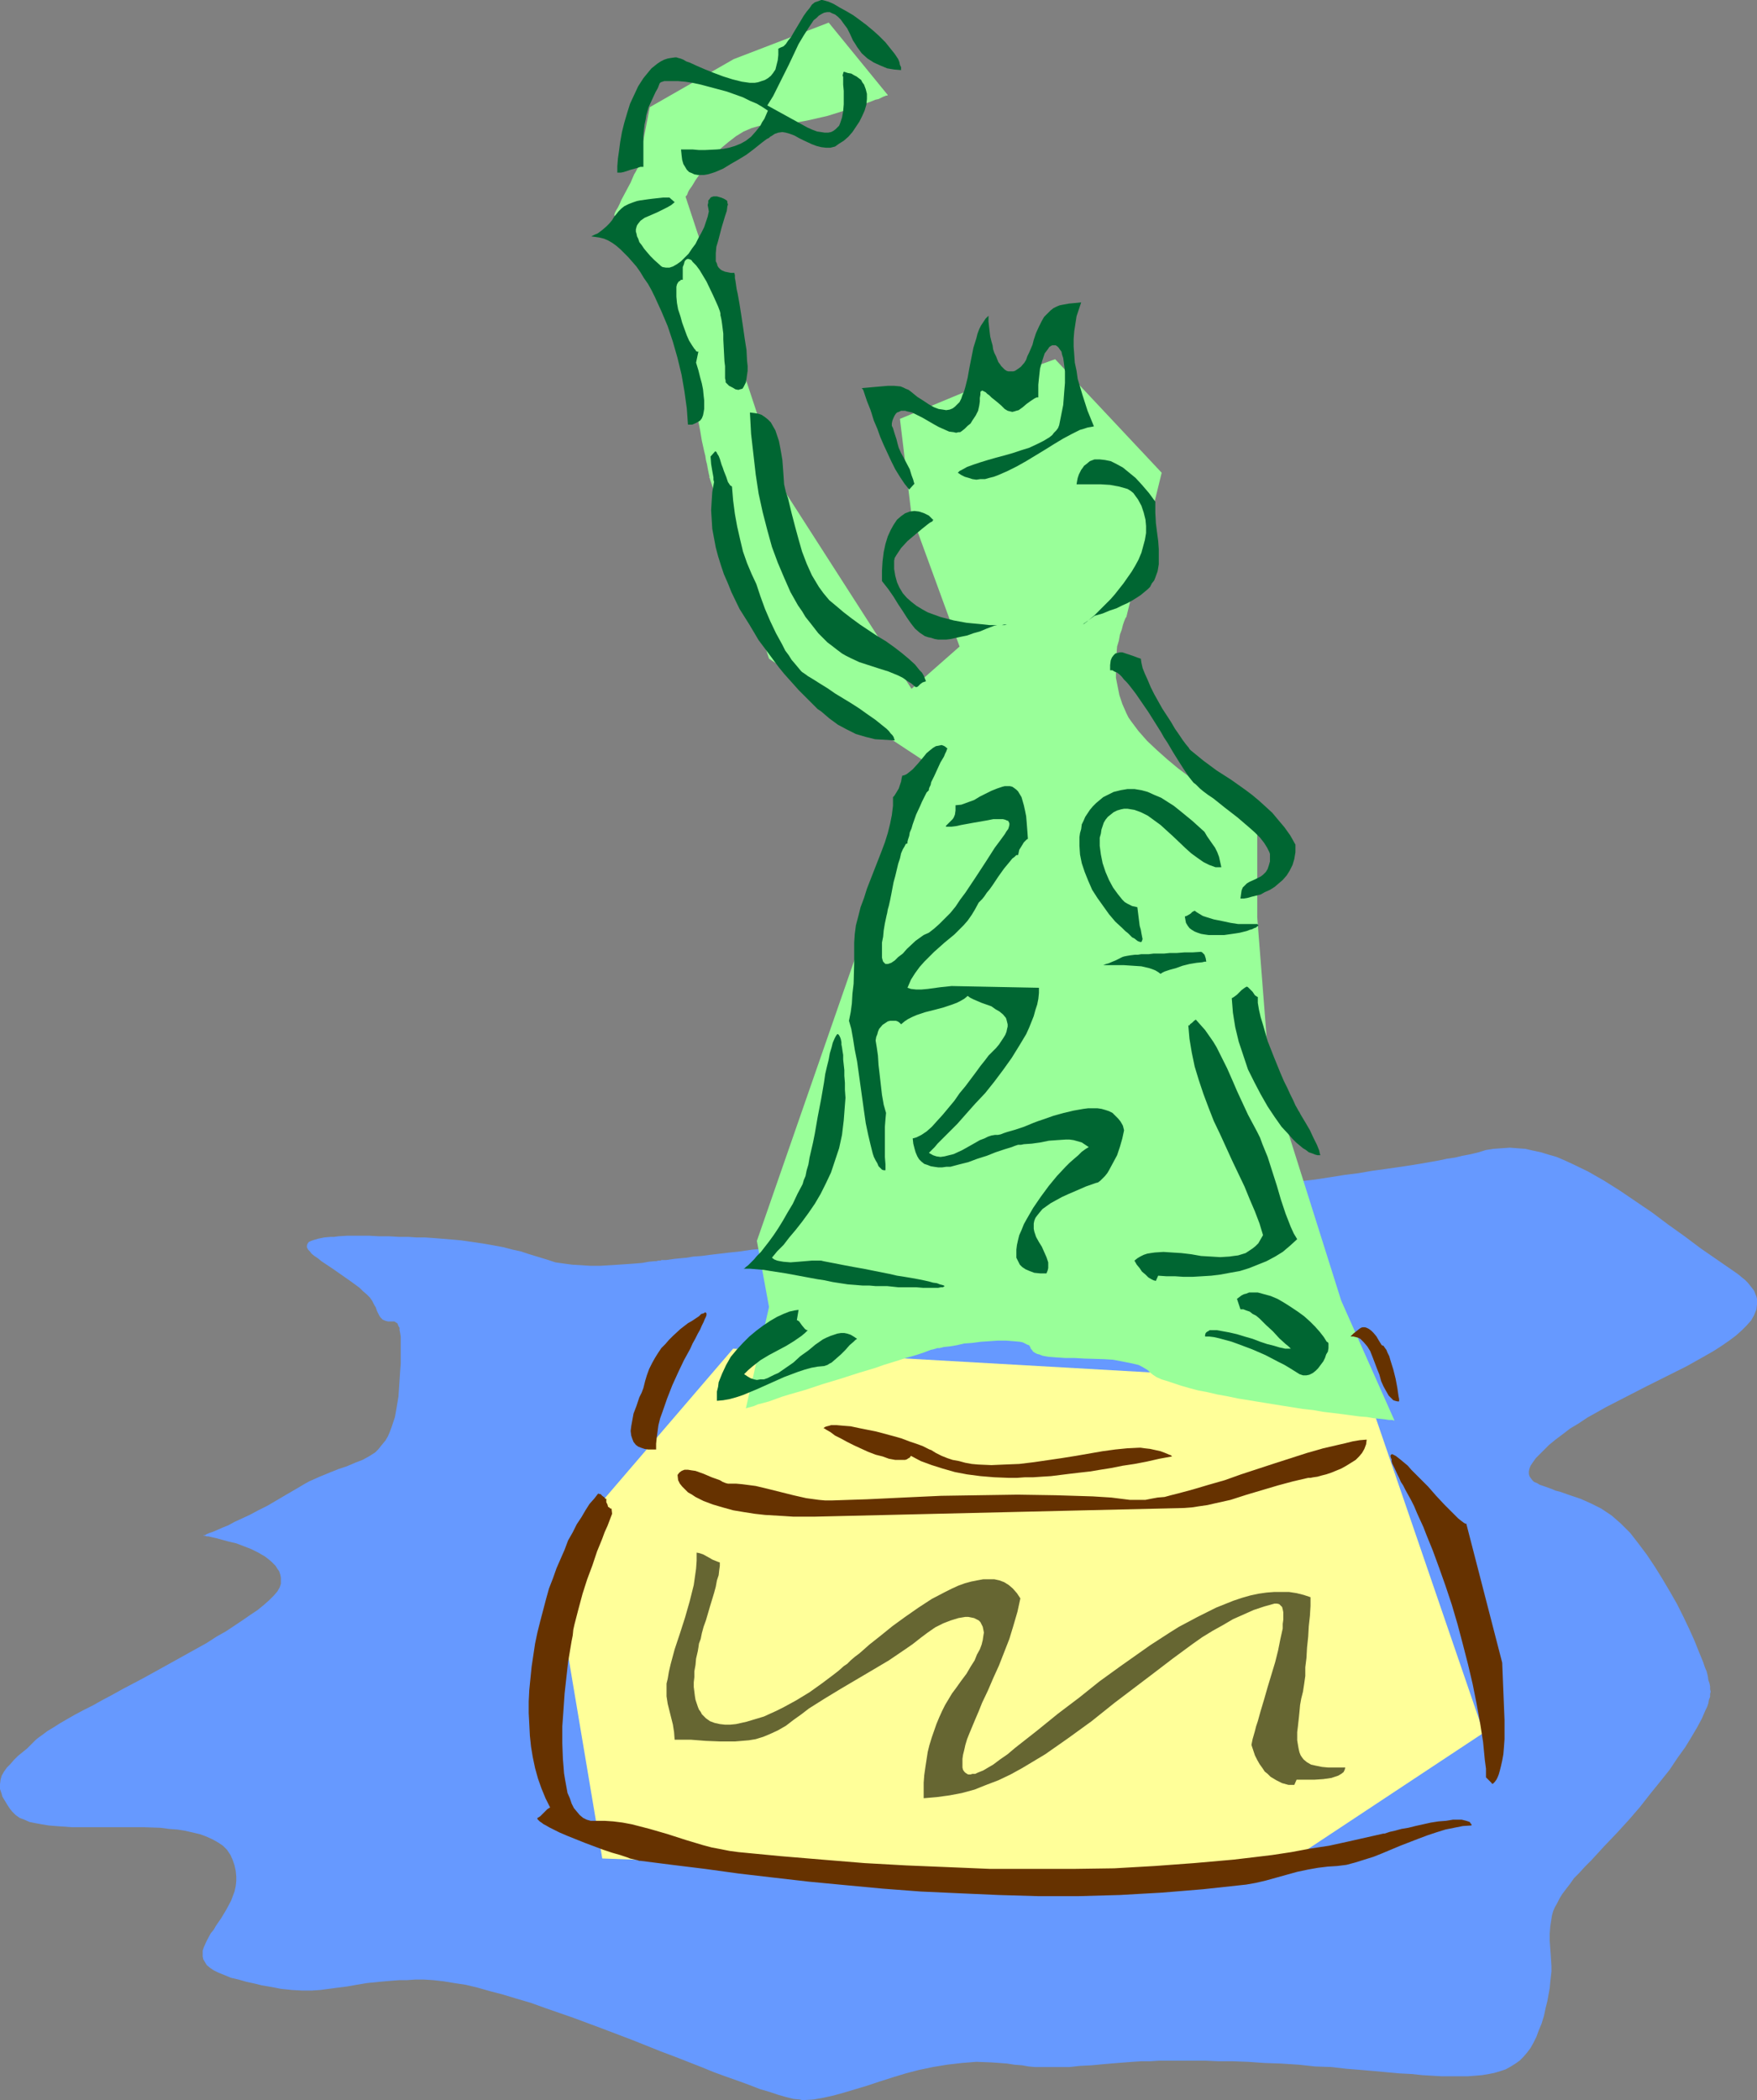
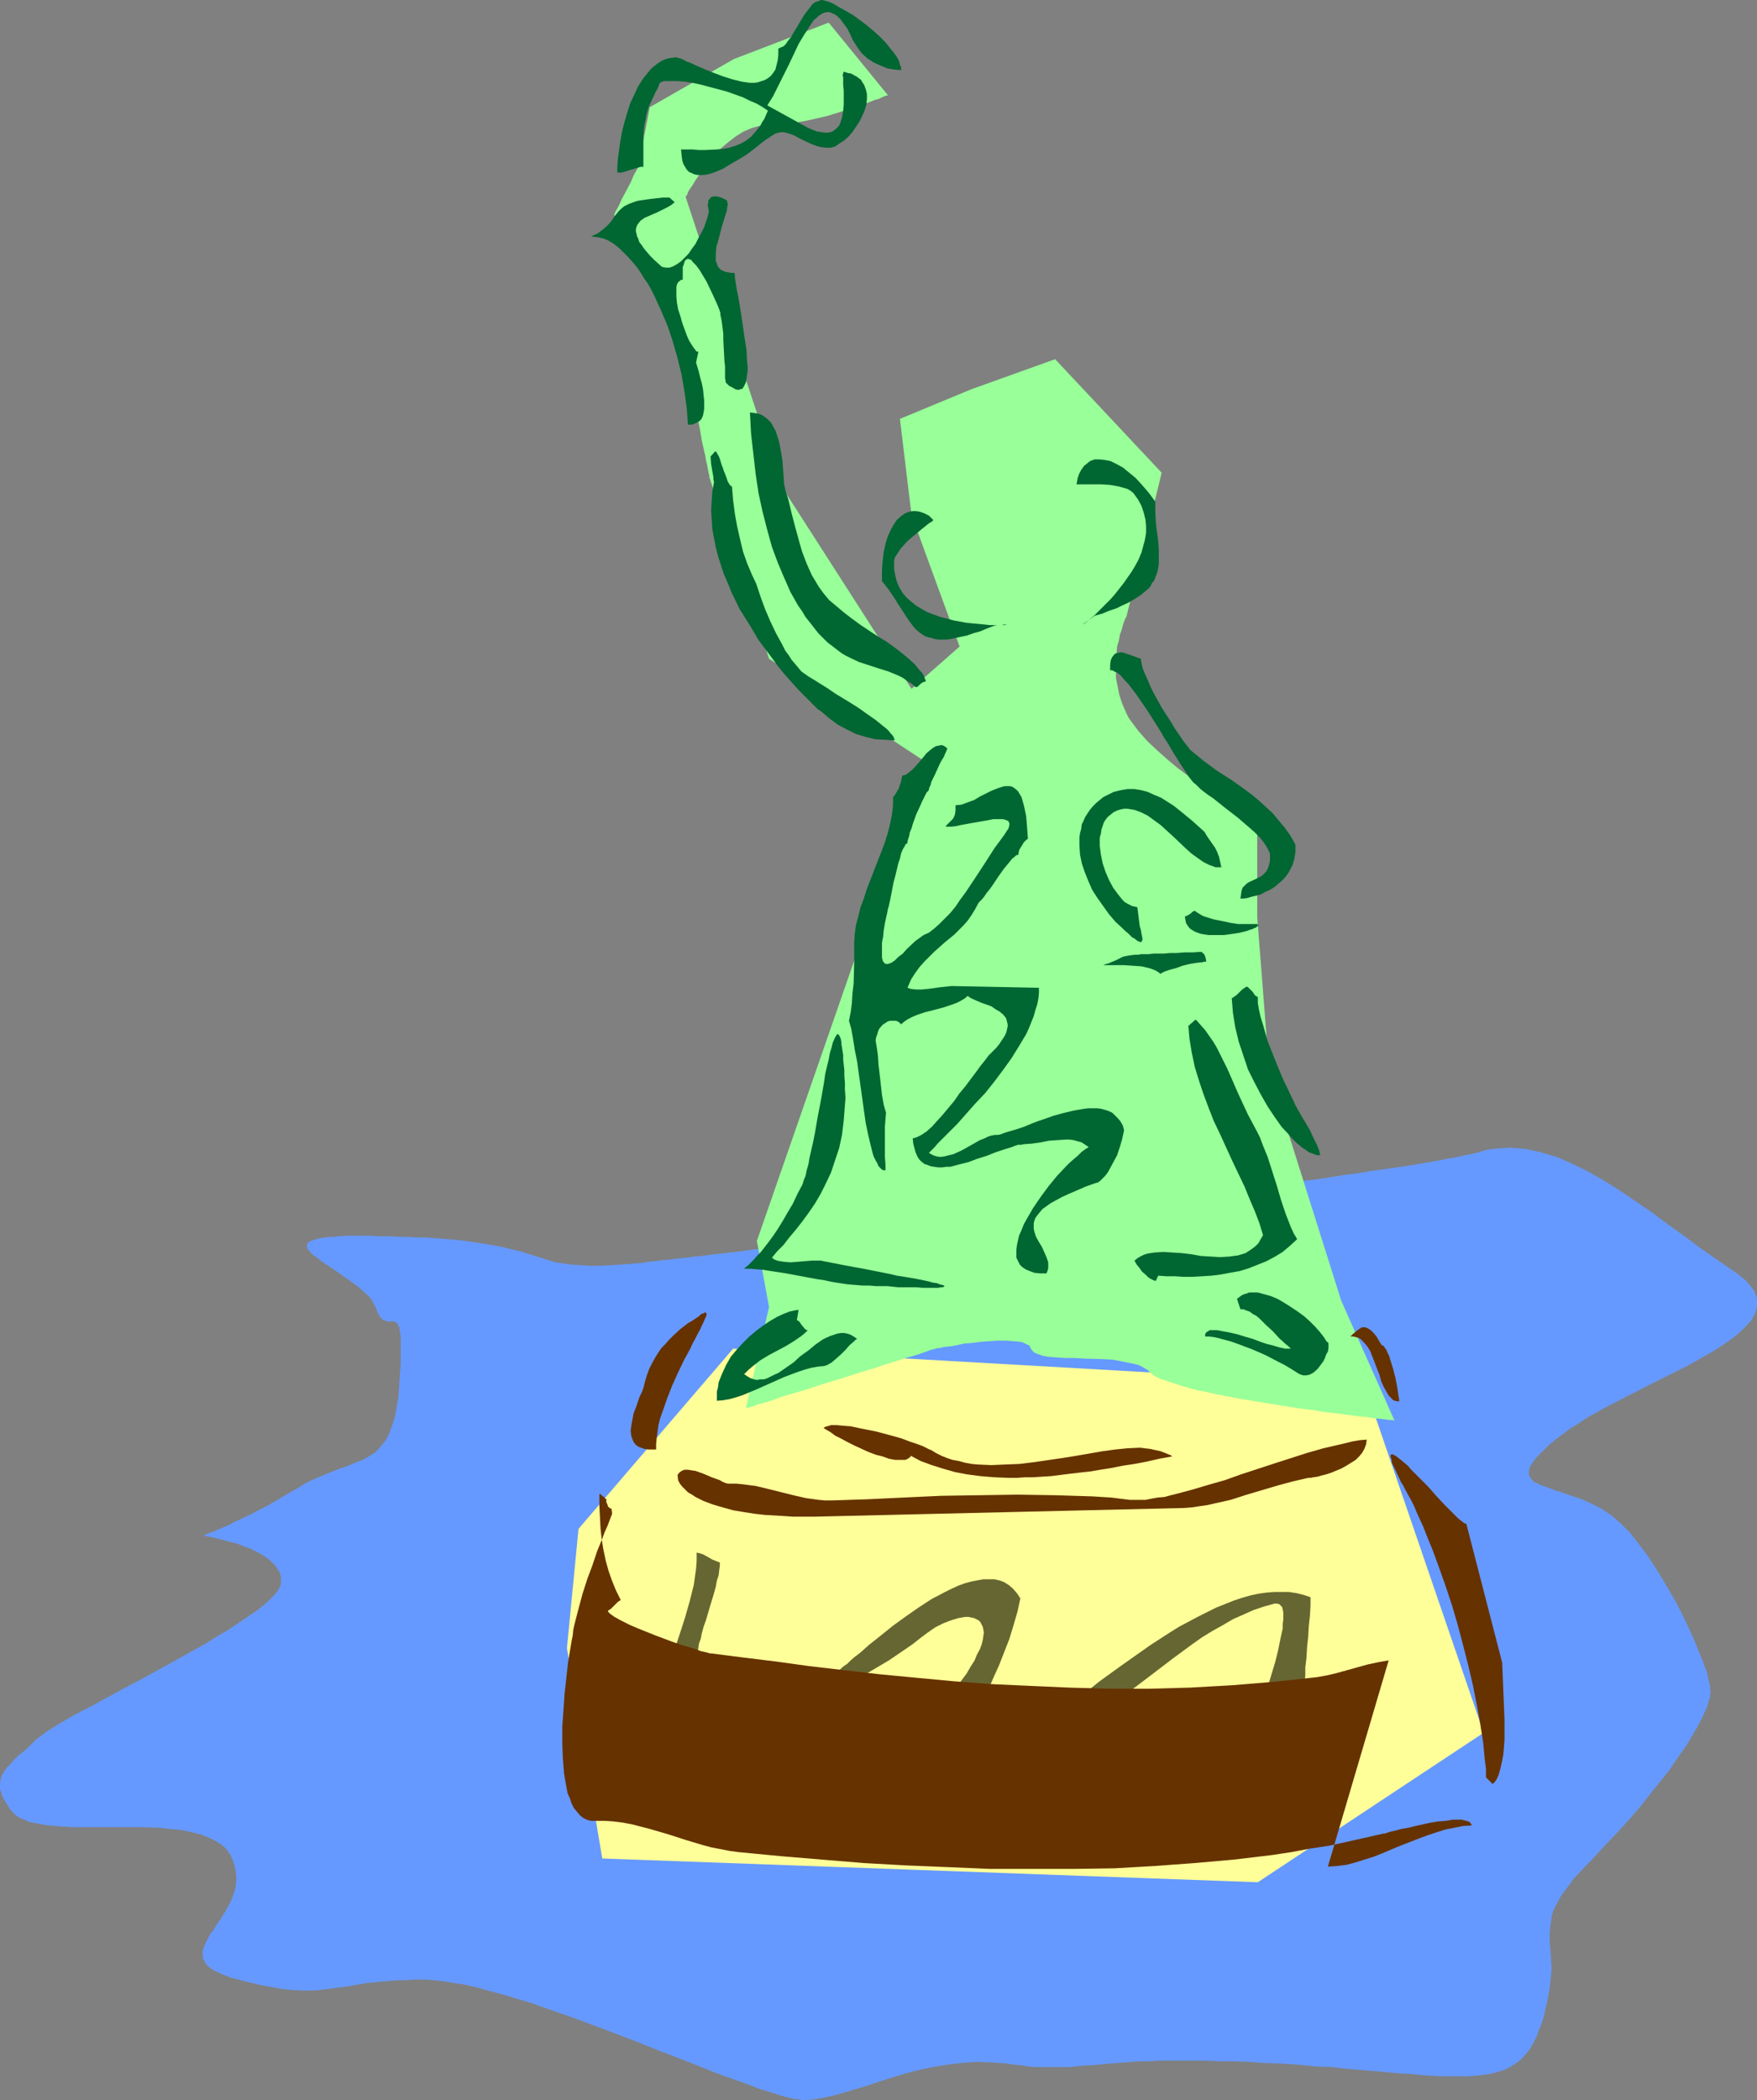
<svg xmlns="http://www.w3.org/2000/svg" xmlns:ns1="http://sodipodi.sourceforge.net/DTD/sodipodi-0.dtd" xmlns:ns2="http://www.inkscape.org/namespaces/inkscape" version="1.0" width="129.724mm" height="154.999mm" id="svg27" ns1:docname="Statue of Liberty 09.wmf">
  <rect width="100%" height="100%" fill="#808080" stroke="none" />
  <ns1:namedview id="namedview27" pagecolor="#ffffff" bordercolor="#000000" borderopacity="0.25" ns2:showpageshadow="2" ns2:pageopacity="0.0" ns2:pagecheckerboard="0" ns2:deskcolor="#d1d1d1" ns2:document-units="mm" />
  <defs id="defs1">
    <pattern id="WMFhbasepattern" patternUnits="userSpaceOnUse" width="6" height="6" x="0" y="0" />
  </defs>
  <path style="fill:#6699ff;fill-opacity:1;fill-rule:evenodd;stroke:none" d="m 184.547,351.493 v 0 l -0.162,0.162 h -0.323 -0.323 l -0.646,0.162 h -0.485 l -1.616,0.162 -1.778,0.323 -1.939,0.162 -2.262,0.162 -2.424,0.162 -5.171,0.323 h -2.586 l -2.586,-0.162 -2.586,-0.162 -2.424,-0.323 -2.262,-0.323 -1.939,-0.646 -3.717,-1.131 -2.101,-0.646 -1.939,-0.646 -2.262,-0.485 -2.424,-0.646 -2.586,-0.485 -2.747,-0.485 -3.232,-0.485 -3.394,-0.485 -1.778,-0.162 -1.939,-0.162 -1.939,-0.162 -2.101,-0.162 -2.262,-0.162 h -2.424 l -2.262,-0.162 h -2.586 l -2.747,-0.162 h -2.747 l -2.909,-0.162 h -3.07 -2.909 l -2.586,0.162 -1.131,0.162 h -0.97 l -1.778,0.162 -1.616,0.323 -1.131,0.323 -0.97,0.323 -0.646,0.323 -0.323,0.485 -0.162,0.485 v 0.485 l 0.323,0.646 0.485,0.485 0.485,0.646 0.808,0.646 0.97,0.646 0.97,0.808 0.97,0.646 2.424,1.616 4.848,3.394 2.424,1.778 0.97,0.97 0.97,0.808 0.97,0.97 0.646,0.97 0.485,0.97 0.485,0.808 0.323,0.97 0.323,0.646 0.323,0.646 0.323,0.485 0.323,0.323 0.323,0.323 0.808,0.323 0.646,0.162 h 0.646 0.485 0.646 l 0.485,0.323 0.323,0.162 0.162,0.323 0.162,0.485 0.323,0.485 v 0.646 l 0.162,0.808 0.162,0.97 v 1.131 4.525 1.939 l -0.162,2.101 -0.162,2.424 -0.162,2.424 -0.162,2.262 -0.323,1.939 -0.323,1.939 -0.323,1.778 -0.485,1.454 -0.485,1.454 -0.485,1.293 -0.485,1.131 -0.646,1.131 -1.454,1.778 -0.646,0.808 -0.808,0.808 -1.778,1.131 -1.778,0.97 -2.101,0.808 -1.131,0.485 -1.131,0.485 -2.424,0.808 -2.424,0.97 -2.747,1.131 -2.909,1.293 -1.454,0.808 -1.616,0.97 -3.07,1.778 -2.747,1.616 -2.747,1.616 -2.586,1.293 -2.424,1.293 -2.101,0.97 -2.101,0.97 -1.778,0.97 -1.616,0.646 -1.454,0.646 -1.131,0.485 -0.97,0.323 -0.808,0.323 -0.485,0.323 h -0.485 -0.162 0.162 l 0.162,0.162 h 0.323 l 0.485,0.162 h 0.485 l 0.646,0.162 1.454,0.323 1.778,0.485 1.778,0.485 2.101,0.485 2.101,0.808 2.101,0.808 1.939,0.97 1.939,1.131 1.616,1.293 0.646,0.646 0.646,0.646 0.485,0.808 0.485,0.646 0.323,0.97 0.162,0.808 v 0.808 0.97 l -0.162,0.485 -0.162,0.485 -0.646,1.131 -0.97,1.131 -1.293,1.293 -1.454,1.293 -1.778,1.454 -1.939,1.293 -2.101,1.454 -2.424,1.616 -2.424,1.616 -2.586,1.454 -2.747,1.778 -5.818,3.232 -5.818,3.232 -6.141,3.394 -5.818,3.071 -2.909,1.616 -2.747,1.454 -2.586,1.454 -2.586,1.293 -2.424,1.293 -2.262,1.293 -1.939,1.131 -1.778,1.131 -1.616,0.97 -1.293,0.97 -1.131,0.808 -0.808,0.646 -2.424,2.424 -2.586,2.101 -1.131,1.131 -0.97,1.131 -0.97,0.97 -0.808,1.131 -0.646,1.131 -0.323,1.131 L 0,497.747 v 1.293 l 0.485,1.454 0.162,0.646 0.485,0.808 0.485,0.808 0.485,0.808 0.646,0.97 0.646,0.808 0.97,0.97 1.131,0.808 1.293,0.485 1.454,0.646 1.616,0.323 1.778,0.323 1.939,0.323 1.939,0.162 2.262,0.162 2.262,0.162 h 4.848 15.029 l 4.848,0.162 2.424,0.323 2.262,0.162 2.101,0.323 2.101,0.485 2.101,0.485 1.778,0.646 1.778,0.808 1.454,0.808 1.454,0.97 1.131,1.131 0.97,1.454 0.646,1.454 0.485,1.454 0.323,1.454 0.162,1.616 v 1.293 l -0.162,1.454 -0.323,1.454 -0.485,1.293 -0.485,1.293 -1.293,2.424 -1.454,2.424 -1.454,2.101 -0.646,1.131 -0.808,0.97 -1.131,2.101 -0.808,1.778 -0.323,0.97 v 0.808 0.808 l 0.162,0.808 0.485,0.808 0.485,0.808 0.97,0.808 0.97,0.646 1.293,0.646 1.616,0.646 1.939,0.808 2.101,0.485 2.262,0.646 2.262,0.485 1.939,0.485 1.939,0.323 1.778,0.323 1.616,0.323 1.616,0.162 1.454,0.162 2.909,0.162 h 2.586 l 2.424,-0.162 2.424,-0.323 2.424,-0.323 2.586,-0.323 2.747,-0.485 2.909,-0.485 1.616,-0.162 1.616,-0.162 1.778,-0.162 1.939,-0.162 2.101,-0.162 h 2.101 l 2.262,-0.162 h 2.424 l 2.586,0.162 2.909,0.323 2.909,0.485 3.232,0.485 3.394,0.808 3.394,0.97 3.717,0.97 3.717,1.131 3.878,1.131 4.04,1.454 7.918,2.747 8.242,3.071 8.08,3.071 8.08,3.232 3.878,1.454 3.717,1.454 3.717,1.454 3.555,1.454 3.555,1.293 3.232,1.131 3.07,1.131 2.909,1.131 2.747,0.808 2.424,0.808 2.262,0.646 1.939,0.485 1.778,0.162 0.646,0.162 h 0.646 l 2.586,-0.162 2.747,-0.485 2.909,-0.646 2.909,-0.808 3.232,-0.97 3.232,-0.97 3.394,-1.131 3.555,-1.131 3.717,-1.131 3.717,-0.97 3.878,-0.808 3.878,-0.646 4.202,-0.485 4.04,-0.323 4.202,0.162 2.262,0.162 2.101,0.162 2.101,0.323 2.101,0.162 1.778,0.323 1.778,0.162 h 3.394 3.232 3.07 l 2.909,-0.323 3.232,-0.162 3.394,-0.323 1.939,-0.162 1.939,-0.162 2.101,-0.162 2.101,-0.162 2.424,-0.162 h 2.424 l 2.586,-0.162 h 2.909 6.302 3.555 l 3.717,0.162 h 3.878 l 4.363,0.162 4.525,0.323 4.686,0.162 5.01,0.323 4.525,0.485 4.525,0.162 4.202,0.485 4.04,0.323 3.717,0.323 3.555,0.323 3.555,0.323 3.232,0.162 3.07,0.323 2.747,0.162 2.747,0.162 h 2.424 2.586 2.101 l 2.101,-0.162 1.939,-0.162 1.939,-0.323 1.616,-0.323 1.616,-0.485 1.454,-0.485 1.454,-0.808 1.293,-0.808 1.131,-0.808 1.131,-1.131 0.97,-1.131 0.97,-1.293 0.808,-1.454 0.808,-1.616 0.646,-1.778 0.808,-1.939 0.646,-2.101 0.485,-2.262 0.485,-1.939 0.323,-1.778 0.323,-1.778 0.162,-1.778 0.162,-1.454 0.162,-1.454 v -1.454 l -0.162,-2.586 -0.162,-2.262 -0.162,-2.262 v -1.939 l 0.162,-2.101 0.323,-2.101 0.162,-0.97 0.323,-1.131 0.485,-1.131 0.646,-1.131 0.646,-1.293 0.808,-1.293 0.97,-1.293 1.131,-1.454 1.131,-1.616 1.454,-1.454 1.616,-1.778 1.778,-1.778 3.555,-3.879 3.555,-3.717 3.394,-3.717 3.07,-3.555 2.909,-3.717 2.747,-3.394 2.586,-3.232 2.262,-3.394 2.101,-2.909 1.778,-2.909 1.616,-2.747 1.293,-2.424 0.485,-1.131 0.485,-1.131 0.485,-0.97 0.323,-0.97 0.162,-0.97 0.323,-0.808 v -0.808 l 0.162,-0.646 -0.162,-0.646 v -0.808 l -0.162,-0.808 -0.323,-0.97 -0.162,-1.131 -0.323,-1.293 -0.485,-1.131 -0.485,-1.454 -1.131,-2.747 -1.293,-3.232 -1.454,-3.232 -1.616,-3.394 -1.778,-3.555 -1.939,-3.394 -2.101,-3.555 -2.101,-3.394 -2.262,-3.394 -2.424,-3.232 -2.262,-2.909 -2.586,-2.586 -1.293,-1.131 -1.293,-1.131 -1.454,-0.97 -1.454,-0.97 -2.909,-1.454 -2.909,-1.293 -2.909,-0.97 -2.747,-0.97 -1.293,-0.323 -1.131,-0.485 -2.262,-0.808 -0.97,-0.323 -0.808,-0.485 -0.808,-0.323 -0.485,-0.485 -0.485,-0.646 -0.323,-0.485 -0.162,-0.646 v -0.646 l 0.162,-0.808 0.323,-0.808 0.646,-0.97 0.808,-1.131 0.97,-0.97 1.293,-1.293 1.454,-1.454 1.778,-1.454 1.939,-1.454 2.101,-1.616 2.424,-1.454 2.424,-1.616 2.586,-1.454 2.586,-1.454 5.656,-2.909 5.656,-2.909 5.818,-2.909 5.494,-2.747 2.586,-1.454 2.586,-1.454 2.262,-1.293 2.262,-1.454 2.101,-1.454 1.939,-1.454 1.616,-1.454 1.293,-1.293 1.293,-1.454 0.808,-1.454 0.646,-1.616 0.162,-1.454 v -1.454 l -0.162,-0.646 -0.323,-0.808 -0.323,-0.808 -0.485,-0.646 -0.646,-0.808 -0.646,-0.808 -0.808,-0.808 -0.808,-0.646 -0.97,-0.808 -1.131,-0.808 -4.686,-3.232 -4.686,-3.232 -4.525,-3.394 -4.525,-3.232 -4.525,-3.394 -4.525,-3.071 -4.525,-3.071 -4.363,-2.747 -4.525,-2.586 -4.363,-2.101 -2.101,-0.97 -2.262,-0.97 -2.262,-0.646 -2.101,-0.646 -2.262,-0.485 -2.101,-0.485 -2.262,-0.162 -2.101,-0.162 -2.262,0.162 -2.262,0.162 -2.101,0.323 -2.101,0.646 -1.293,0.323 -1.454,0.323 -1.778,0.323 -1.939,0.485 -2.262,0.323 -2.262,0.485 -2.747,0.485 -2.747,0.485 -3.07,0.485 -3.232,0.485 -3.394,0.485 -3.555,0.485 -3.717,0.646 -3.878,0.485 -4.04,0.646 -4.202,0.646 -4.202,0.485 -4.363,0.646 -4.525,0.646 -4.686,0.485 -9.373,1.293 -9.696,1.293 -9.858,1.293 -10.181,1.293 -20.362,2.586 -10.019,1.293 -10.019,1.131 -9.696,1.131 -9.373,1.131 -4.686,0.646 -4.525,0.485 -4.363,0.485 -4.363,0.646 -4.04,0.485 -4.04,0.485 -3.878,0.323 -3.878,0.485 -3.555,0.485 -3.394,0.323 -3.232,0.485 -3.07,0.323 -2.747,0.323 -2.747,0.323 -2.424,0.323 -2.262,0.162 -1.939,0.323 -1.778,0.162 -1.616,0.162 -1.131,0.162 -1.131,0.162 h -0.646 -0.485 z" id="path1" />
  <path style="fill:#ffff99;fill-opacity:1;fill-rule:evenodd;stroke:none" d="m 204.585,376.219 -43.147,50.259 -3.232,33.291 9.858,58.663 182.931,6.626 63.024,-41.694 -33.29,-97.125 z" id="path2" />
  <path style="fill:#99ff99;fill-opacity:1;fill-rule:evenodd;stroke:none" d="m 211.211,346.16 46.541,-133.971 -43.147,-28.443 -16.483,-50.098 v -0.162 l -0.162,-0.162 v -0.485 l -0.162,-0.646 -0.162,-0.808 -0.162,-0.808 -0.162,-0.97 -0.323,-1.293 -0.162,-1.131 -0.323,-1.293 -0.646,-2.909 -0.485,-2.909 -0.646,-3.232 -0.646,-3.071 -0.646,-3.071 -0.485,-2.909 -0.323,-1.131 -0.323,-1.293 -0.162,-1.131 -0.162,-0.97 -0.162,-0.97 -0.162,-0.646 -0.162,-0.646 v -0.485 l -0.162,-0.323 v 0 -0.162 l -0.162,-0.323 -0.323,-0.646 -0.323,-0.646 -0.485,-0.97 -0.485,-1.131 -0.646,-1.131 -0.646,-1.293 -0.808,-1.454 -0.808,-1.616 -1.616,-3.394 -1.778,-3.717 -1.939,-3.717 -1.778,-3.717 -1.939,-3.717 -1.616,-3.232 -0.808,-1.616 -0.646,-1.454 -0.808,-1.454 -0.485,-1.131 -0.485,-1.131 -0.485,-0.97 -0.323,-0.646 -0.323,-0.646 -0.162,-0.162 v -0.162 -0.162 l 0.162,-0.485 0.323,-0.646 0.485,-0.808 0.485,-0.97 0.485,-1.131 1.293,-2.424 1.293,-2.424 0.485,-1.131 0.485,-1.131 0.485,-0.808 0.323,-0.646 0.323,-0.485 v -0.162 l 3.232,-16.645 23.432,-13.413 26.502,-10.181 16.483,20.201 v 0 l -0.162,0.162 h -0.323 l -0.808,0.323 -1.293,0.646 -0.808,0.162 -1.616,0.646 -1.939,0.646 -2.262,0.808 -2.424,0.808 -2.586,0.808 -2.586,0.808 -5.656,1.293 -2.747,0.485 -2.747,0.485 -2.747,0.162 -2.424,0.162 h -1.293 l -1.293,0.162 -1.131,0.323 -1.131,0.323 -1.131,0.485 -1.131,0.485 -2.101,1.293 -2.101,1.616 -1.939,1.616 -1.778,1.778 -1.616,1.939 -1.454,1.939 -1.293,1.778 -1.131,1.616 -0.97,1.616 -0.808,1.131 -0.323,0.646 -0.162,0.485 -0.162,0.323 -0.162,0.162 -0.162,0.162 v 0.162 l 26.502,80.318 36.522,56.885 13.413,-11.797 -13.413,-36.685 -3.232,-26.827 19.877,-8.242 23.432,-8.404 29.734,31.675 -9.858,40.24 v 0 l -0.162,0.162 -0.162,0.323 -0.323,0.808 -0.323,0.97 -0.323,1.293 -0.485,1.293 -0.323,1.778 -0.485,1.616 -0.162,2.101 -0.162,2.101 v 2.101 2.424 l 0.485,2.424 0.485,2.424 0.808,2.424 1.131,2.586 0.646,1.293 0.808,1.131 0.97,1.293 0.97,1.293 2.424,2.747 2.747,2.586 2.909,2.586 2.909,2.424 3.232,2.424 3.07,2.262 3.232,2.101 2.747,1.939 1.454,0.97 1.293,0.808 1.293,0.646 1.131,0.808 0.97,0.646 0.97,0.485 0.808,0.485 0.646,0.485 0.646,0.323 0.323,0.162 0.323,0.162 v 0 26.827 l 3.394,43.472 20.038,63.511 14.867,33.452 h -0.162 l -0.485,-0.162 h -0.97 l -0.97,-0.162 -1.454,-0.162 -1.778,-0.162 -1.778,-0.323 -2.101,-0.162 -2.424,-0.323 -2.424,-0.323 -2.586,-0.323 -2.747,-0.323 -2.747,-0.485 -2.909,-0.323 -6.141,-0.97 -5.979,-0.97 -5.979,-0.97 -3.07,-0.646 -2.747,-0.485 -2.747,-0.646 -2.586,-0.485 -2.424,-0.646 -2.262,-0.646 -1.939,-0.646 -1.939,-0.646 -1.616,-0.485 -1.454,-0.646 -0.97,-0.646 -0.808,-0.646 -0.646,-0.646 -0.808,-0.485 -0.808,-0.485 -0.97,-0.485 -2.101,-0.485 -2.424,-0.485 -2.586,-0.485 -2.586,-0.162 -5.494,-0.162 -2.747,-0.162 h -2.586 l -2.424,-0.162 -2.101,-0.162 -0.97,-0.162 -0.808,-0.162 -0.808,-0.323 -0.646,-0.162 -0.646,-0.323 -0.485,-0.323 -0.323,-0.485 -0.323,-0.323 -0.162,-0.485 -0.323,-0.485 -0.485,-0.162 -0.646,-0.323 -0.646,-0.323 -0.808,-0.162 -1.778,-0.162 -2.101,-0.162 h -2.262 l -2.262,0.162 -2.424,0.162 -2.424,0.323 -2.262,0.162 -2.101,0.485 -1.939,0.323 -1.616,0.162 -0.646,0.162 -0.646,0.162 h -0.485 -0.162 l -0.323,0.162 v 0 h -0.162 l -0.485,0.162 -0.808,0.162 -0.808,0.323 -1.293,0.485 -1.454,0.485 -1.616,0.485 -1.778,0.485 -1.939,0.646 -2.101,0.646 -2.101,0.646 -2.262,0.808 -4.848,1.454 -5.01,1.616 -4.848,1.454 -4.848,1.616 -2.262,0.646 -2.262,0.646 -2.101,0.646 -1.778,0.646 -1.778,0.646 -1.778,0.485 -1.293,0.323 -1.131,0.485 -1.131,0.323 -0.646,0.162 -0.485,0.162 v 0 l 6.464,-28.281 z" id="path3" />
  <path style="fill:#006632;fill-opacity:1;fill-rule:evenodd;stroke:none" d="m 184.062,23.271 0.323,-0.323 0.485,-0.162 0.485,-0.162 h 0.646 0.646 0.808 1.778 l 1.939,0.162 2.101,0.323 2.262,0.485 2.424,0.646 4.848,1.293 2.262,0.808 2.262,0.808 1.939,0.97 1.939,0.808 1.616,0.97 1.454,0.97 -0.485,1.131 -0.485,1.131 -0.646,0.97 -0.485,0.97 -1.293,1.616 -1.293,1.454 -1.454,1.131 -1.454,0.808 -1.616,0.646 -1.616,0.485 -1.616,0.323 -1.778,0.162 -3.394,0.162 h -1.616 l -1.778,-0.162 h -3.232 l 0.162,1.616 0.162,1.293 0.323,1.131 0.485,0.808 0.485,0.808 0.646,0.646 0.808,0.323 0.646,0.323 0.97,0.162 h 0.808 0.97 l 0.97,-0.162 1.131,-0.323 0.97,-0.323 2.262,-0.97 2.101,-1.293 2.262,-1.293 2.101,-1.293 1.939,-1.454 1.616,-1.293 0.808,-0.646 0.646,-0.485 0.646,-0.485 0.646,-0.323 0.323,-0.323 0.323,-0.162 0.485,-0.323 0.485,-0.323 0.97,-0.323 1.131,-0.162 0.97,0.162 1.131,0.323 1.293,0.485 1.131,0.646 1.293,0.646 2.424,1.131 1.293,0.485 1.293,0.323 1.293,0.162 h 1.293 l 1.293,-0.323 1.131,-0.808 1.293,-0.808 1.293,-1.131 1.131,-1.293 0.97,-1.454 0.97,-1.454 0.808,-1.616 0.646,-1.454 0.485,-1.616 0.162,-1.616 v -1.454 l -0.323,-1.293 -0.485,-1.293 -0.485,-0.646 -0.323,-0.646 -0.646,-0.485 -0.646,-0.485 -0.646,-0.323 -0.808,-0.485 -0.97,-0.162 -0.97,-0.323 h -0.162 l -0.162,0.323 v 0.162 l -0.162,0.485 0.162,0.485 v 0.646 0.646 0.808 l 0.162,1.778 v 1.778 1.939 l -0.162,1.939 -0.323,1.778 -0.485,1.454 -0.323,0.808 -0.485,0.485 -0.485,0.485 -0.646,0.485 -0.646,0.323 -0.808,0.162 h -0.97 l -0.97,-0.162 -1.131,-0.162 -1.293,-0.485 -1.454,-0.646 -1.454,-0.808 -9.696,-5.333 1.616,-2.586 1.454,-2.909 2.909,-5.818 1.454,-3.071 1.293,-2.747 1.454,-2.424 1.454,-2.262 0.646,-0.97 0.646,-0.97 0.808,-0.646 0.646,-0.646 0.808,-0.485 0.646,-0.323 0.808,-0.162 h 0.808 l 0.646,0.323 0.808,0.323 0.808,0.646 0.808,0.808 0.808,1.131 0.97,1.293 0.808,1.616 0.808,1.778 0.646,0.97 0.485,0.808 1.293,1.778 1.616,1.454 1.778,1.131 1.778,0.808 1.939,0.808 1.939,0.323 1.939,0.162 v -0.808 l -0.323,-0.646 -0.162,-0.808 -0.323,-0.808 -0.97,-1.454 -1.293,-1.616 -1.293,-1.616 -1.778,-1.778 -1.616,-1.454 -1.939,-1.616 -1.939,-1.454 -1.778,-1.293 -1.939,-1.131 -1.778,-0.97 -1.616,-0.97 -1.454,-0.646 -1.131,-0.323 L 229.472,0 h -0.323 l -0.808,0.323 -0.97,0.323 -0.808,0.646 -0.646,0.97 -0.808,0.97 -0.808,1.131 -1.454,2.424 -1.454,2.424 -0.646,1.131 -0.808,0.97 -0.646,0.97 -0.646,0.646 -0.808,0.323 -0.646,0.323 v 1.778 l -0.162,1.454 -0.323,1.293 -0.323,1.293 -0.646,0.97 -0.646,0.808 -0.808,0.646 -0.808,0.485 -0.97,0.323 -0.97,0.323 -0.97,0.162 h -1.293 l -1.131,-0.162 -1.131,-0.162 -2.586,-0.646 -2.586,-0.808 -2.586,-0.97 -2.424,-0.97 -2.262,-0.97 -2.101,-0.97 -0.97,-0.323 -0.808,-0.485 -0.808,-0.323 -0.646,-0.162 -0.485,-0.162 h -0.323 l -1.131,0.162 -0.97,0.162 -0.97,0.323 -0.97,0.485 -0.97,0.646 -0.808,0.646 -0.808,0.646 -0.808,0.97 -1.454,1.778 -1.454,2.262 -1.131,2.424 -1.131,2.424 -0.808,2.586 -0.808,2.747 -0.646,2.586 -0.485,2.747 -0.323,2.424 -0.323,2.262 -0.162,2.101 v 1.778 h 0.97 l 0.808,-0.162 1.939,-0.646 1.778,-0.485 0.97,-0.323 h 0.808 v -2.586 -4.363 -1.778 l 0.162,-1.616 0.162,-1.454 0.323,-1.454 0.162,-1.131 0.646,-2.262 0.97,-2.101 0.97,-2.101 0.646,-1.131 z" id="path4" />
  <path style="fill:#006632;fill-opacity:1;fill-rule:evenodd;stroke:none" d="m 186.809,55.108 h -1.778 l -1.454,0.162 -1.454,0.162 -1.293,0.162 -1.131,0.162 -1.131,0.162 -0.808,0.162 -0.97,0.323 -1.293,0.485 -1.293,0.646 -0.808,0.646 -0.808,0.808 -0.646,0.808 -0.646,0.808 -0.485,0.808 -0.808,0.97 -0.808,0.808 -1.131,0.97 -1.293,0.97 -0.808,0.323 -0.97,0.485 1.131,0.162 1.131,0.162 1.293,0.323 1.131,0.485 1.131,0.646 1.131,0.808 1.131,0.97 1.131,1.131 1.131,1.131 1.131,1.293 1.131,1.293 1.131,1.616 0.97,1.616 1.131,1.616 0.97,1.778 0.97,1.939 1.778,3.879 1.778,4.202 1.454,4.363 1.293,4.525 1.131,4.687 0.808,4.687 0.646,4.687 0.323,4.525 h 1.131 l 0.808,-0.323 0.646,-0.323 0.808,-0.485 0.485,-0.646 0.323,-0.808 0.162,-0.808 0.162,-0.97 v -2.424 l -0.162,-1.454 -0.162,-1.616 -0.323,-1.616 -0.485,-1.778 -0.485,-1.939 -0.646,-2.101 0.646,-3.071 h -0.323 l -0.323,-0.162 -0.162,-0.323 -0.323,-0.323 -0.646,-0.97 -0.808,-1.293 -0.646,-1.454 -0.646,-1.778 -0.646,-1.778 -0.485,-1.778 -0.646,-1.939 -0.323,-1.778 -0.162,-1.778 v -1.454 -1.293 l 0.162,-0.646 0.162,-0.323 0.323,-0.485 0.323,-0.162 0.323,-0.323 h 0.485 V 75.47 74.5 l 0.323,-0.808 0.162,-0.646 0.162,-0.323 0.323,-0.323 0.323,-0.162 h 0.323 l 0.485,0.162 0.323,0.162 0.323,0.485 0.485,0.485 0.485,0.485 0.97,1.293 0.97,1.616 0.97,1.616 1.778,3.717 0.808,1.778 0.646,1.454 0.485,1.293 0.162,0.646 v 0.485 l 0.162,0.646 0.162,0.808 0.162,1.131 0.162,1.293 0.162,1.293 v 1.616 l 0.162,3.071 0.162,3.071 0.162,1.293 v 1.293 1.131 0.97 l 0.162,0.646 v 0.485 l 0.97,0.97 0.97,0.485 0.808,0.485 0.808,0.162 0.485,-0.162 0.646,-0.162 0.323,-0.485 0.323,-0.646 0.323,-0.646 0.162,-0.97 0.162,-1.131 0.162,-1.131 V 102.135 l -0.162,-1.454 -0.162,-3.071 -0.485,-3.071 -0.485,-3.394 -0.485,-3.232 -0.485,-3.071 -0.485,-2.747 -0.323,-1.454 -0.162,-1.131 -0.162,-1.131 -0.162,-0.808 v -0.808 l -0.162,-0.646 h -0.97 l -0.808,-0.162 -0.808,-0.162 -0.808,-0.323 -0.485,-0.323 -0.485,-0.485 -0.323,-0.485 -0.162,-0.646 -0.323,-0.646 v -0.808 -1.454 l 0.162,-1.778 0.485,-1.616 0.97,-3.717 0.485,-1.616 0.485,-1.616 0.485,-1.454 0.162,-1.293 0.162,-0.485 -0.162,-0.485 v -0.323 l -0.162,-0.323 -0.808,-0.485 -0.808,-0.323 -1.131,-0.323 h -0.97 l -0.485,0.162 -0.323,0.162 -0.323,0.485 -0.323,0.323 v 0.646 l -0.162,0.646 0.162,0.808 0.162,0.97 -0.323,1.454 -0.485,1.454 -0.485,1.454 -0.808,1.616 -0.808,1.454 -0.808,1.616 -0.97,1.293 -0.97,1.454 -1.131,1.131 -0.97,0.97 -1.131,0.808 -1.131,0.646 -0.97,0.323 h -0.97 l -0.97,-0.162 -0.485,-0.323 -0.323,-0.323 -1.454,-1.293 -1.131,-1.131 -0.97,-1.131 -0.808,-0.97 -0.646,-0.97 -0.646,-0.808 -0.323,-0.97 -0.323,-0.646 -0.162,-0.808 -0.162,-0.485 V 63.996 l 0.162,-0.646 0.162,-0.485 0.323,-0.485 0.646,-0.808 1.131,-0.808 1.131,-0.485 2.586,-1.131 2.586,-1.293 1.131,-0.646 0.97,-0.808 z" id="path5" />
  <path style="fill:#006632;fill-opacity:1;fill-rule:evenodd;stroke:none" d="m 218.806,135.103 -0.162,-2.424 -0.162,-2.262 -0.162,-2.101 -0.323,-1.939 -0.323,-1.778 -0.323,-1.616 -0.485,-1.454 -0.485,-1.454 -0.646,-1.131 -0.646,-1.131 -0.808,-0.808 -0.808,-0.646 -0.97,-0.646 -0.97,-0.323 -0.97,-0.162 -1.293,-0.162 0.323,5.979 0.646,5.656 0.646,5.656 0.808,5.333 1.131,5.171 1.293,5.01 1.293,4.687 1.616,4.363 1.778,4.202 1.778,4.04 2.101,3.717 1.131,1.616 0.97,1.616 1.293,1.616 1.131,1.454 1.131,1.454 1.293,1.293 1.293,1.293 1.293,0.97 1.454,1.131 1.293,0.97 1.131,0.646 1.293,0.646 2.424,1.131 5.494,1.778 2.586,0.808 2.747,1.131 1.293,0.646 1.131,0.808 1.293,0.808 1.131,0.97 h 0.323 l 0.323,-0.162 0.323,-0.323 0.323,-0.323 0.646,-0.485 0.485,-0.162 0.485,-0.162 -0.323,-0.808 -0.323,-0.808 -0.485,-0.808 -0.646,-0.646 -1.293,-1.616 -1.778,-1.616 -1.939,-1.616 -2.101,-1.616 -2.262,-1.616 -2.424,-1.454 -4.848,-3.232 -2.424,-1.778 -2.101,-1.616 -2.101,-1.778 -1.939,-1.616 -1.616,-1.939 -1.293,-1.778 -0.97,-1.616 -0.97,-1.616 -1.454,-3.232 -1.293,-3.394 -0.97,-3.394 -0.97,-3.555 -0.97,-3.717 -0.97,-4.04 -0.646,-1.939 z" id="path6" />
  <path style="fill:#006632;fill-opacity:1;fill-rule:evenodd;stroke:none" d="m 211.049,162.899 -1.293,-2.747 -1.293,-3.071 -1.131,-3.232 -0.808,-3.394 -0.808,-3.555 -0.646,-3.555 -0.485,-3.717 -0.323,-3.879 -0.162,-0.162 -0.323,-0.162 -0.323,-0.485 -0.323,-0.485 -0.485,-1.454 -0.646,-1.616 -0.323,-0.97 -0.323,-0.808 -0.485,-1.616 -0.323,-0.808 -0.323,-0.485 -0.323,-0.646 -0.323,-0.162 -1.293,1.454 0.162,2.101 0.323,1.939 0.323,1.778 v 0.646 l 0.162,0.646 -0.485,2.747 -0.162,2.424 -0.162,2.747 0.162,2.586 0.162,2.586 0.485,2.586 0.485,2.586 0.646,2.424 0.808,2.586 0.808,2.424 1.131,2.586 0.97,2.424 2.262,4.687 2.747,4.363 2.586,4.363 2.909,3.879 2.747,3.717 1.454,1.778 1.293,1.454 1.454,1.616 1.293,1.454 1.131,1.131 1.293,1.293 1.131,1.131 0.97,0.97 0.808,0.808 0.97,0.646 2.262,1.939 2.424,1.778 2.424,1.293 2.586,1.293 2.747,0.808 2.586,0.646 2.747,0.162 2.747,0.162 -0.162,-0.485 -0.162,-0.485 -0.323,-0.485 -0.485,-0.485 -0.485,-0.646 -0.646,-0.646 -1.616,-1.293 -1.616,-1.293 -2.101,-1.454 -2.262,-1.616 -2.262,-1.454 -4.525,-2.747 -2.101,-1.454 -2.101,-1.293 -1.778,-1.131 -0.808,-0.485 -0.808,-0.485 -0.646,-0.485 -0.485,-0.323 -0.485,-0.323 -0.323,-0.323 -0.808,-0.97 -0.808,-0.97 -0.97,-1.131 -0.808,-1.293 -0.97,-1.293 -0.808,-1.616 -1.778,-3.232 -1.616,-3.394 -1.454,-3.394 -1.293,-3.555 z" id="path7" />
-   <path style="fill:#006632;fill-opacity:1;fill-rule:evenodd;stroke:none" d="m 250.48,123.79 -0.162,-0.646 -0.162,-0.646 -0.485,-1.454 -0.485,-1.616 -0.323,-0.646 v -0.646 l 0.162,-0.808 0.323,-0.808 0.323,-0.646 0.323,-0.485 0.323,-0.323 0.485,-0.162 0.646,-0.323 h 0.485 0.646 l 0.485,0.162 1.454,0.323 1.293,0.646 1.616,0.808 3.07,1.778 1.454,0.808 1.454,0.646 1.454,0.646 1.293,0.162 0.646,0.162 0.646,-0.162 h 0.485 l 0.485,-0.323 0.808,-0.646 0.808,-0.808 0.808,-0.646 0.485,-0.808 0.97,-1.454 0.646,-1.293 0.323,-1.454 0.162,-1.131 v -0.97 l 0.162,-0.97 v -0.646 l 0.162,-0.323 h 0.162 l 0.162,-0.162 0.323,0.162 0.323,0.162 0.323,0.162 0.485,0.485 0.485,0.323 0.646,0.646 0.808,0.646 0.808,0.646 1.131,0.97 0.97,0.97 0.808,0.485 0.646,0.162 0.646,0.162 0.646,-0.162 0.485,-0.162 0.646,-0.162 1.131,-0.808 1.131,-0.97 1.131,-0.808 0.97,-0.646 0.646,-0.323 h 0.485 v -1.778 -1.778 l 0.162,-1.616 0.162,-1.454 0.162,-1.454 0.323,-1.131 0.323,-1.131 0.323,-0.97 0.323,-0.97 0.485,-0.646 0.485,-0.646 0.323,-0.485 0.485,-0.323 0.323,-0.162 h 0.485 0.485 l 0.485,0.323 0.323,0.323 0.323,0.485 0.485,0.646 0.162,0.808 0.323,0.97 0.162,1.131 0.162,1.293 0.162,1.293 v 1.616 1.616 l -0.162,1.939 -0.162,2.101 -0.162,2.101 -0.485,2.424 -0.485,2.424 -0.162,0.808 -0.323,0.808 -0.485,0.646 -0.646,0.646 -0.485,0.646 -0.808,0.646 -1.616,0.97 -1.939,0.97 -2.101,0.97 -2.101,0.646 -2.424,0.808 -2.262,0.646 -2.424,0.646 -2.262,0.646 -2.101,0.646 -1.939,0.646 -1.778,0.646 -1.454,0.808 -0.646,0.323 -0.485,0.485 0.97,0.646 0.97,0.485 1.131,0.323 0.97,0.323 1.131,0.162 1.131,-0.162 h 1.293 l 1.131,-0.323 1.293,-0.323 1.293,-0.485 2.586,-1.131 2.586,-1.293 2.586,-1.454 5.333,-3.232 2.586,-1.616 2.424,-1.454 2.424,-1.293 2.262,-1.131 1.131,-0.323 0.97,-0.323 0.97,-0.162 0.808,-0.162 -1.778,-4.363 -1.454,-4.525 -1.293,-4.363 -0.323,-2.262 -0.485,-2.262 -0.162,-2.262 -0.162,-2.262 v -2.101 l 0.162,-2.101 0.323,-2.101 0.323,-2.101 0.646,-1.939 0.646,-1.939 -1.616,0.162 -1.778,0.162 -1.778,0.323 -0.808,0.162 -0.808,0.323 -0.97,0.485 -0.808,0.646 -0.808,0.808 -0.97,0.97 -0.646,1.131 -0.808,1.616 -0.808,1.778 -0.646,1.939 -0.323,1.293 -0.485,1.131 -0.485,1.131 -0.485,0.97 -0.323,0.97 -0.485,0.808 -0.97,1.131 -0.646,0.485 -0.485,0.323 -0.485,0.323 -0.485,0.162 h -0.485 -0.485 -0.485 l -0.485,-0.162 -0.485,-0.323 -0.485,-0.485 -0.485,-0.485 -0.323,-0.485 -0.485,-0.646 -0.323,-0.808 -0.323,-0.808 -0.485,-0.97 -0.323,-0.97 -0.162,-1.131 -0.323,-1.131 -0.323,-1.293 -0.162,-1.293 -0.162,-1.454 -0.162,-1.454 v -1.616 l -0.808,0.808 -0.646,0.97 -0.646,0.97 -0.485,0.97 -0.485,1.293 -0.323,1.293 -0.808,2.586 -1.131,5.656 -0.485,2.747 -0.646,2.586 -0.323,1.131 -0.485,1.131 -0.323,0.97 -0.485,0.97 -0.646,0.646 -0.646,0.646 -0.646,0.485 -0.808,0.323 -0.97,0.162 -0.97,-0.162 -1.131,-0.162 -1.293,-0.485 -1.454,-0.808 -1.454,-0.97 -1.778,-1.131 -1.778,-1.454 -0.646,-0.485 -0.808,-0.323 -0.646,-0.323 -0.808,-0.323 -1.778,-0.162 h -1.778 l -3.717,0.323 -1.778,0.162 -1.778,0.162 0.162,0.162 0.162,0.162 0.162,0.323 0.162,0.485 0.162,0.485 0.162,0.485 0.485,1.454 0.646,1.616 0.323,0.808 0.323,0.97 0.646,2.101 0.97,2.262 0.808,2.262 0.97,2.262 2.101,4.525 1.131,2.262 1.293,2.101 1.293,1.939 1.293,1.616 1.454,-1.616 -0.162,-0.485 -0.162,-0.646 -0.485,-1.293 -0.485,-1.616 -1.616,-3.071 -0.808,-1.454 -0.646,-1.454 z" id="path8" />
  <path style="fill:#006632;fill-opacity:1;fill-rule:evenodd;stroke:none" d="m 260.499,145.122 -1.293,-1.293 -1.293,-0.646 -1.454,-0.485 -1.293,-0.162 -1.293,0.162 -1.293,0.485 -1.131,0.808 -1.131,0.97 -0.97,1.454 -0.808,1.454 -0.808,1.778 -0.646,2.101 -0.485,2.262 -0.323,2.586 -0.162,2.586 v 2.909 l 1.778,2.262 1.454,2.101 1.293,2.101 1.293,1.939 1.131,1.778 1.131,1.616 1.131,1.454 1.293,1.131 1.454,0.97 0.97,0.323 0.808,0.162 0.97,0.323 0.97,0.162 h 1.131 1.131 l 1.293,-0.162 1.454,-0.323 1.454,-0.323 1.616,-0.323 1.778,-0.646 1.778,-0.485 1.939,-0.808 2.101,-0.808 0.808,-0.162 h 0.646 0.646 l 0.646,-0.162 h 0.646 0.485 0.162 -0.162 -0.323 l -0.646,0.162 h -4.202 l -1.454,-0.162 -1.616,-0.162 -1.778,-0.162 -1.616,-0.162 -3.555,-0.646 -3.717,-0.97 -1.778,-0.646 -1.778,-0.646 -1.454,-0.808 -1.616,-0.97 -1.454,-1.131 -1.293,-1.131 -1.131,-1.293 -0.97,-1.616 -0.646,-1.454 -0.485,-1.778 -0.323,-1.939 v -2.262 l 0.162,-0.808 0.485,-0.808 0.646,-0.97 0.646,-0.97 1.778,-1.939 2.101,-1.778 1.939,-1.616 0.808,-0.646 0.808,-0.646 0.646,-0.485 0.646,-0.323 0.162,-0.323 z" id="path9" />
  <path style="fill:#006632;fill-opacity:1;fill-rule:evenodd;stroke:none" d="m 300.414,135.103 0.162,-0.97 0.162,-0.808 0.323,-0.97 0.323,-0.646 0.323,-0.646 0.485,-0.646 0.323,-0.485 0.646,-0.485 0.97,-0.808 1.293,-0.485 h 1.454 l 1.454,0.162 1.616,0.323 1.616,0.808 1.778,0.97 1.778,1.454 1.778,1.454 1.778,1.939 1.939,2.262 1.778,2.424 v 3.071 l 0.162,2.909 0.323,2.586 0.323,2.424 0.162,2.262 v 2.262 1.939 l -0.323,1.939 -0.646,1.778 -0.323,0.808 -0.646,0.808 -0.485,0.97 -0.646,0.646 -0.97,0.808 -0.97,0.808 -0.97,0.646 -1.293,0.808 -1.454,0.808 -1.454,0.646 -1.616,0.808 -1.939,0.646 -1.939,0.808 -2.262,0.646 -0.646,0.485 -1.131,0.808 -0.323,0.323 -0.646,0.485 -0.485,0.323 v 0 0 l 0.323,-0.323 0.485,-0.323 0.646,-0.485 0.808,-0.646 0.97,-0.808 0.97,-0.97 1.131,-1.131 1.131,-1.131 1.293,-1.293 1.131,-1.293 2.424,-3.071 1.131,-1.616 1.131,-1.616 0.97,-1.616 0.97,-1.778 0.808,-1.939 0.485,-1.778 0.485,-1.778 0.323,-1.939 v -1.939 l -0.162,-1.778 -0.485,-1.939 -0.646,-1.939 -0.97,-1.778 -1.293,-1.778 -0.808,-0.646 -0.808,-0.485 -1.131,-0.323 -1.131,-0.323 -2.586,-0.485 -2.586,-0.162 h -2.586 -2.101 -0.97 -0.646 -0.323 z" id="path10" />
  <path style="fill:#006632;fill-opacity:1;fill-rule:evenodd;stroke:none" d="m 361.499,235.622 -1.454,-2.586 -1.616,-2.262 -1.778,-2.101 -1.616,-1.939 -1.939,-1.778 -1.778,-1.616 -1.939,-1.616 -1.939,-1.454 -3.878,-2.747 -4.04,-2.586 -3.717,-2.747 -1.778,-1.454 -1.778,-1.454 -0.323,-0.323 -0.162,-0.323 -0.808,-0.97 -0.97,-1.293 -0.97,-1.454 -1.131,-1.616 -1.131,-1.939 -2.424,-3.717 -2.262,-4.04 -0.97,-1.939 -0.808,-1.939 -0.808,-1.778 -0.646,-1.616 -0.323,-1.454 -0.162,-1.131 -0.485,-0.162 -0.485,-0.162 -1.293,-0.485 -1.454,-0.485 -1.454,-0.485 h -0.646 l -0.646,0.162 -0.646,0.162 -0.485,0.485 -0.485,0.646 -0.323,0.808 -0.162,1.293 v 1.454 h 0.646 l 0.485,0.323 0.808,0.323 0.646,0.485 0.646,0.646 0.646,0.808 0.808,0.808 0.808,0.97 1.616,2.101 1.778,2.586 1.778,2.586 3.555,5.656 0.808,1.454 0.97,1.454 1.616,2.747 1.616,2.586 1.454,2.262 0.646,0.97 0.646,0.97 0.646,0.808 0.646,0.808 0.646,0.485 0.485,0.485 0.323,0.323 0.323,0.323 0.97,0.808 1.293,0.97 1.454,0.97 0.808,0.646 0.808,0.646 1.616,1.293 3.555,2.747 3.394,2.909 1.454,1.293 1.454,1.454 1.131,1.454 0.808,1.293 0.323,0.646 0.323,0.646 0.162,0.485 v 0.646 1.454 l -0.323,1.131 -0.323,0.97 -0.485,0.808 -0.808,0.808 -0.646,0.485 -1.616,0.808 -1.454,0.646 -0.808,0.485 -0.485,0.485 -0.646,0.646 -0.323,0.808 -0.162,1.131 -0.162,1.131 h 0.97 l 0.97,-0.162 1.131,-0.323 1.293,-0.323 1.293,-0.323 1.131,-0.646 1.454,-0.646 1.293,-0.808 1.131,-0.97 1.131,-0.97 1.131,-1.293 0.808,-1.293 0.808,-1.616 0.485,-1.616 0.323,-1.939 z" id="path11" />
  <path style="fill:#006632;fill-opacity:1;fill-rule:evenodd;stroke:none" d="m 336.128,232.066 -3.394,-3.071 -3.555,-2.909 -1.616,-1.293 -1.778,-1.131 -1.778,-1.131 -1.939,-0.808 -1.778,-0.808 -1.778,-0.485 -1.939,-0.323 h -1.939 l -1.939,0.323 -1.939,0.485 -1.939,0.97 -0.97,0.485 -0.97,0.808 -0.97,0.808 -0.97,0.97 -0.808,0.97 -0.646,0.97 -0.646,0.97 -0.485,1.131 -0.485,0.97 -0.162,1.293 -0.323,1.131 -0.162,1.131 v 2.424 l 0.162,2.424 0.485,2.424 0.808,2.424 0.97,2.424 1.131,2.586 1.454,2.262 1.616,2.262 1.616,2.262 1.778,2.101 1.939,1.778 0.808,0.808 0.808,0.646 0.646,0.646 0.485,0.485 0.646,0.323 0.808,0.646 0.323,0.162 0.485,0.162 h 0.323 l 0.162,-0.323 0.162,-0.485 -0.162,-0.808 -0.162,-0.808 -0.162,-0.97 -0.323,-1.131 -0.323,-2.586 -0.323,-2.586 -0.646,-0.162 -0.808,-0.162 -0.646,-0.323 -0.646,-0.323 -0.808,-0.485 -0.646,-0.646 -0.646,-0.808 -0.646,-0.808 -1.293,-1.778 -1.131,-2.101 -0.97,-2.262 -0.808,-2.424 -0.485,-2.424 -0.323,-2.424 v -2.262 l 0.323,-1.131 0.162,-1.131 0.323,-0.97 0.323,-0.97 0.485,-0.808 0.646,-0.808 0.808,-0.646 0.808,-0.646 0.97,-0.485 1.131,-0.323 0.808,-0.162 h 0.97 l 0.97,0.162 0.97,0.162 1.778,0.646 1.939,0.97 1.778,1.293 1.778,1.293 3.555,3.232 3.394,3.232 1.616,1.454 1.778,1.293 1.616,1.131 1.616,0.808 1.778,0.646 h 0.808 0.808 l -0.323,-1.454 -0.323,-1.454 -0.485,-1.293 -0.646,-1.293 -0.808,-1.131 -1.454,-2.101 z" id="path12" />
  <path style="fill:#006632;fill-opacity:1;fill-rule:evenodd;stroke:none" d="m 348.571,257.762 h -1.293 -0.808 -0.97 l -2.101,-0.323 -2.262,-0.485 -2.424,-0.485 -2.101,-0.646 -0.97,-0.323 -0.808,-0.485 -0.808,-0.485 -0.646,-0.485 -0.646,0.323 -0.162,0.162 -0.323,0.323 -0.808,0.485 -0.323,0.162 -0.485,0.162 0.162,0.97 0.162,0.808 0.485,0.808 0.485,0.646 0.646,0.485 0.808,0.485 0.808,0.323 0.97,0.323 0.97,0.162 1.131,0.162 h 2.101 2.262 l 2.262,-0.323 2.101,-0.323 1.939,-0.485 0.808,-0.323 0.646,-0.162 0.646,-0.323 0.485,-0.162 0.323,-0.323 0.323,-0.162 v -0.162 l -0.162,-0.162 -0.162,-0.162 h -0.646 -0.646 z" id="path13" />
  <path style="fill:#006632;fill-opacity:1;fill-rule:evenodd;stroke:none" d="m 335.158,265.519 -2.424,0.162 h -2.262 l -2.101,0.162 h -1.939 l -1.616,0.162 h -1.616 -1.293 l -1.293,0.162 h -1.131 -0.97 l -0.97,0.162 h -0.808 l -1.293,0.162 -0.97,0.162 -0.808,0.162 -0.485,0.162 -0.646,0.323 -0.646,0.323 -0.646,0.323 -0.808,0.323 -1.131,0.485 -0.646,0.162 -0.808,0.323 h 0.808 0.808 4.202 l 2.424,0.162 2.424,0.162 2.101,0.485 0.97,0.323 0.808,0.323 0.808,0.485 0.646,0.485 0.485,-0.323 0.646,-0.323 1.454,-0.485 1.778,-0.485 1.778,-0.646 1.939,-0.485 1.939,-0.323 1.616,-0.162 0.646,-0.162 h 0.485 l -0.162,-0.97 -0.323,-0.97 -0.485,-0.485 -0.162,-0.162 z" id="path14" />
  <path style="fill:#006632;fill-opacity:1;fill-rule:evenodd;stroke:none" d="m 273.104,251.782 0.323,-0.323 0.646,-0.646 0.646,-0.808 0.646,-0.97 0.808,-0.97 0.808,-1.131 1.616,-2.424 1.616,-2.262 0.808,-0.97 0.808,-0.97 0.646,-0.808 0.646,-0.485 0.485,-0.485 h 0.485 l 0.162,-0.646 0.162,-0.808 0.808,-1.293 0.485,-0.808 0.485,-0.485 0.323,-0.323 0.323,-0.162 -0.162,-2.262 -0.162,-2.101 -0.162,-1.939 -0.323,-1.616 -0.323,-1.454 -0.323,-1.131 -0.323,-1.131 -0.485,-0.808 -0.485,-0.808 -0.485,-0.485 -0.646,-0.485 -0.485,-0.323 -0.646,-0.162 h -0.646 -0.808 l -0.646,0.162 -1.454,0.485 -1.616,0.646 -3.232,1.616 -1.616,0.97 -1.778,0.646 -1.778,0.646 -1.616,0.162 v 1.454 l -0.162,1.131 -0.323,0.808 -0.323,0.485 -0.97,0.97 -0.485,0.485 -0.485,0.485 0.162,0.162 h 0.323 0.485 0.646 l 1.293,-0.162 1.454,-0.323 1.778,-0.323 1.778,-0.323 3.717,-0.646 1.616,-0.323 h 1.454 1.293 l 0.646,0.162 0.323,0.162 0.485,0.162 0.162,0.323 0.162,0.323 v 0.485 l -0.162,0.646 -0.162,0.485 -0.485,0.646 -0.485,0.808 -1.293,1.778 -1.454,1.939 -2.586,4.04 -2.747,4.202 -2.909,4.363 -1.454,1.939 -1.293,1.939 -1.454,1.778 -1.616,1.616 -1.454,1.454 -1.454,1.293 -1.454,1.131 -1.454,0.646 -1.131,0.808 -1.131,0.808 -2.424,2.262 -1.131,1.293 -1.293,0.97 -0.97,0.97 -0.97,0.646 -0.485,0.162 -0.485,0.162 h -0.323 -0.323 l -0.323,-0.323 -0.323,-0.323 -0.162,-0.485 -0.162,-0.646 v -0.808 -2.101 -1.293 l 0.323,-1.616 0.162,-1.778 0.323,-1.939 0.485,-2.262 0.162,-0.646 0.162,-0.97 0.323,-1.131 0.323,-1.454 0.323,-1.616 0.646,-3.394 0.485,-1.778 0.808,-3.394 0.485,-1.454 0.323,-1.454 0.485,-1.131 0.485,-0.808 0.323,-0.646 0.323,-0.162 h 0.162 v -0.485 l 0.162,-0.646 0.323,-0.97 0.162,-0.97 0.485,-1.131 0.323,-1.131 0.97,-2.747 1.131,-2.424 0.485,-1.131 0.485,-0.97 0.485,-0.97 0.323,-0.646 0.323,-0.323 0.323,-0.323 v -0.323 l 0.162,-0.485 0.323,-0.646 0.162,-0.808 0.808,-1.616 1.778,-3.879 0.97,-1.616 0.323,-0.808 0.323,-0.646 0.162,-0.485 0.162,-0.323 -0.808,-0.646 -0.808,-0.323 -0.808,0.162 -0.808,0.162 -0.808,0.485 -0.808,0.646 -0.97,0.808 -0.646,0.808 -1.616,1.939 -1.616,1.778 -0.808,0.646 -0.808,0.646 -0.646,0.323 -0.646,0.162 -0.162,0.646 -0.162,0.97 -0.646,1.939 -0.485,0.808 -0.485,0.808 -0.323,0.485 -0.162,0.162 -0.162,0.162 v 2.424 l -0.323,2.586 -0.485,2.424 -0.646,2.586 -0.808,2.586 -0.97,2.586 -4.04,10.343 -0.808,2.586 -0.97,2.586 -0.646,2.586 -0.646,2.424 -0.323,2.424 -0.162,2.424 v 2.747 2.909 l -0.162,5.818 -0.323,2.747 -0.162,2.747 -0.323,2.424 -0.485,2.424 0.323,1.131 0.323,1.131 0.485,2.747 0.485,3.071 0.646,3.232 0.97,6.949 0.97,6.949 0.485,3.394 0.646,3.071 0.646,2.747 0.323,1.293 0.323,1.293 0.323,0.97 0.485,0.97 0.485,0.808 0.323,0.808 0.485,0.485 0.485,0.485 0.485,0.162 h 0.485 v -1.616 l -0.162,-2.101 v -4.202 -4.202 l 0.162,-2.101 0.162,-1.778 -0.323,-1.131 -0.323,-1.131 -0.485,-2.747 -0.646,-5.656 -0.323,-2.747 -0.162,-2.586 -0.162,-1.131 -0.162,-1.131 -0.162,-0.97 -0.162,-0.97 0.162,-0.97 0.323,-0.808 0.162,-0.646 0.323,-0.808 0.97,-1.131 0.485,-0.323 0.485,-0.323 0.485,-0.323 0.646,-0.162 h 0.485 0.485 0.646 l 0.485,0.162 0.485,0.323 0.485,0.485 0.97,-0.808 0.97,-0.646 1.293,-0.646 1.131,-0.485 2.424,-0.808 2.586,-0.646 2.424,-0.646 2.424,-0.808 1.293,-0.485 0.97,-0.485 1.131,-0.646 0.97,-0.808 0.646,0.485 0.97,0.485 1.131,0.485 1.131,0.485 2.747,0.97 1.131,0.808 1.131,0.646 0.97,0.808 0.808,0.97 0.162,0.485 0.162,0.646 0.162,0.646 v 0.646 l -0.162,0.646 -0.162,0.808 -0.323,0.808 -0.485,0.808 -0.646,0.97 -0.646,0.97 -0.808,0.97 -1.131,1.131 -0.485,0.485 -0.485,0.485 -0.97,1.293 -1.293,1.616 -1.293,1.778 -1.454,1.939 -1.454,1.939 -1.616,1.939 -1.454,2.101 -1.616,1.939 -1.616,1.939 -1.616,1.778 -1.454,1.616 -1.454,1.293 -1.454,0.97 -0.646,0.323 -0.646,0.323 -0.485,0.162 -0.646,0.162 0.162,1.454 0.323,1.293 0.323,1.131 0.485,1.131 0.485,0.808 0.646,0.646 0.808,0.646 0.97,0.323 0.808,0.323 0.97,0.162 1.131,0.162 h 1.131 l 1.131,-0.162 h 1.131 l 2.424,-0.646 2.586,-0.646 2.586,-0.97 2.586,-0.808 2.424,-0.97 2.424,-0.808 2.101,-0.646 0.808,-0.323 0.97,-0.323 h 0.808 l 0.808,-0.162 2.262,-0.162 2.262,-0.323 2.424,-0.485 2.262,-0.162 2.424,-0.162 h 1.131 l 1.131,0.162 1.131,0.323 1.131,0.323 0.97,0.646 0.97,0.646 -0.808,0.485 -1.131,0.808 -0.97,0.97 -1.131,0.97 -1.293,1.131 -1.131,1.131 -2.424,2.586 -2.262,2.747 -2.262,3.071 -2.101,3.071 -1.778,3.071 -0.808,1.454 -0.646,1.616 -0.646,1.454 -0.323,1.293 -0.323,1.454 -0.162,1.293 v 1.131 1.131 l 0.485,0.97 0.485,0.97 0.646,0.646 0.97,0.646 1.131,0.485 1.293,0.485 1.616,0.162 h 1.778 l 0.323,-0.808 0.162,-0.646 v -0.808 -0.808 l -0.485,-1.454 -0.646,-1.454 -0.646,-1.454 -0.808,-1.293 -0.808,-1.454 -0.485,-1.454 -0.162,-0.808 v -0.808 -0.646 l 0.162,-0.808 0.323,-0.808 0.485,-0.646 0.646,-0.808 0.808,-0.97 1.131,-0.808 1.131,-0.808 1.454,-0.808 1.778,-0.97 1.778,-0.808 2.262,-0.97 2.586,-1.131 2.747,-0.97 0.646,-0.162 0.646,-0.485 0.646,-0.646 0.646,-0.646 0.646,-0.808 0.485,-0.808 1.131,-2.101 1.131,-2.101 0.808,-2.424 0.646,-2.262 0.485,-2.262 -0.323,-1.293 -0.646,-1.131 -0.646,-0.808 -0.808,-0.808 -0.808,-0.808 -0.97,-0.485 -0.97,-0.323 -1.131,-0.323 -1.131,-0.162 h -1.293 -1.293 l -1.293,0.162 -2.747,0.485 -2.747,0.646 -2.909,0.808 -2.747,0.97 -1.454,0.485 -1.293,0.485 -2.747,1.131 -2.424,0.808 -2.262,0.646 -0.97,0.323 -0.808,0.323 -0.808,0.162 h -0.808 l -0.97,0.162 -0.97,0.323 -0.97,0.485 -1.293,0.485 -2.262,1.293 -2.586,1.454 -2.424,1.131 -1.293,0.323 -1.293,0.323 -1.131,0.162 -1.131,-0.162 -0.97,-0.323 -1.131,-0.646 0.808,-0.808 0.808,-0.808 0.808,-0.97 0.97,-0.97 0.97,-0.97 1.131,-1.131 1.131,-1.131 1.293,-1.293 2.424,-2.747 2.586,-2.909 2.747,-2.909 2.586,-3.232 2.424,-3.232 2.424,-3.394 2.101,-3.394 1.939,-3.232 0.808,-1.778 0.646,-1.616 0.646,-1.616 0.485,-1.778 0.485,-1.454 0.323,-1.616 0.162,-1.616 v -1.454 l -24.402,-0.485 -1.454,0.162 -1.616,0.162 -3.555,0.485 -1.778,0.162 h -1.454 l -1.454,-0.162 -0.485,-0.162 -0.485,-0.162 0.97,-2.262 1.131,-1.778 1.293,-1.778 1.293,-1.454 1.454,-1.454 1.293,-1.293 2.909,-2.586 2.747,-2.262 2.586,-2.586 1.131,-1.293 1.131,-1.616 0.97,-1.616 z" id="path15" />
  <path style="fill:#006632;fill-opacity:1;fill-rule:evenodd;stroke:none" d="m 235.774,303.981 v -1.939 l -0.162,-1.939 v -1.616 l -0.162,-1.454 -0.162,-1.454 v -1.293 l -0.162,-0.97 -0.162,-1.131 -0.162,-0.808 v -0.646 l -0.162,-0.808 -0.162,-0.485 -0.162,-0.323 -0.162,-0.323 -0.162,-0.162 -0.162,-0.162 h -0.162 l -0.162,0.162 -0.323,0.485 -0.323,0.646 -0.485,1.131 -0.323,1.293 -0.485,1.616 -0.323,1.778 -0.485,1.939 -0.485,2.101 -0.323,2.262 -0.808,4.687 -0.97,5.01 -0.808,4.687 -0.485,2.424 -0.485,2.101 -0.485,2.101 -0.323,1.939 -0.485,1.616 -0.323,1.616 -0.485,1.131 -0.323,1.131 -1.454,2.747 -1.293,2.747 -1.454,2.424 -1.293,2.262 -1.293,2.101 -1.293,1.939 -1.293,1.778 -1.131,1.454 -1.131,1.454 -1.131,1.131 -0.808,0.97 -0.97,0.97 -0.646,0.646 -0.646,0.485 -0.323,0.323 -0.323,0.162 h 1.778 l 1.939,0.162 1.939,0.162 1.939,0.323 4.202,0.646 4.363,0.808 4.363,0.808 2.101,0.323 2.262,0.485 4.202,0.646 2.101,0.162 1.939,0.162 h 1.939 l 1.778,0.162 h 3.232 l 3.07,0.323 h 2.586 2.424 l 1.939,0.162 h 1.616 1.454 1.131 l 0.808,-0.162 h 0.485 l 0.323,-0.162 0.162,-0.162 -0.162,-0.162 -0.485,-0.162 -0.646,-0.162 -0.808,-0.323 -1.131,-0.162 -1.131,-0.323 -1.454,-0.323 -1.616,-0.323 -1.778,-0.323 -1.939,-0.323 -2.101,-0.323 -2.101,-0.485 -2.424,-0.485 -2.424,-0.485 -2.424,-0.485 -2.747,-0.485 -2.586,-0.485 -5.818,-1.131 -0.646,-0.162 h -0.808 -1.778 l -1.939,0.162 -1.939,0.162 -2.101,0.162 -1.939,-0.162 -0.97,-0.162 -0.808,-0.162 -0.808,-0.323 -0.646,-0.485 1.454,-1.778 1.778,-1.778 1.616,-2.101 1.778,-2.101 1.778,-2.262 1.778,-2.424 1.778,-2.586 1.616,-2.747 1.454,-2.909 1.454,-3.071 1.131,-3.394 1.131,-3.394 0.808,-3.717 0.485,-4.04 0.162,-2.101 0.162,-2.101 0.162,-2.101 z" id="path16" />
  <path style="fill:#006632;fill-opacity:1;fill-rule:evenodd;stroke:none" d="m 350.833,315.778 -1.293,-2.424 -1.293,-2.424 -2.101,-4.525 -0.97,-2.101 -0.97,-2.262 -1.778,-4.04 -1.939,-3.879 -0.97,-1.939 -0.97,-1.616 -1.131,-1.616 -1.131,-1.616 -1.293,-1.454 -1.293,-1.454 -0.485,0.323 -0.485,0.485 -0.646,0.485 -0.162,0.323 h -0.323 l 0.323,3.717 0.646,3.879 0.808,3.879 1.131,3.717 1.293,3.879 1.454,3.879 1.454,3.717 1.778,3.717 3.394,7.434 3.394,7.111 1.454,3.555 1.454,3.394 1.293,3.394 0.97,3.232 -0.646,1.131 -0.646,1.131 -0.808,0.808 -0.808,0.646 -0.97,0.646 -0.97,0.646 -2.101,0.646 -1.293,0.162 -1.131,0.162 -2.586,0.162 -2.586,-0.162 -2.747,-0.162 -2.747,-0.485 -2.747,-0.323 -2.586,-0.162 -2.424,-0.162 -2.424,0.162 -1.131,0.162 -0.97,0.162 -0.97,0.323 -0.97,0.485 -0.808,0.485 -0.808,0.646 0.646,1.131 0.808,0.97 0.646,0.97 0.97,0.808 0.808,0.808 0.808,0.485 0.646,0.323 0.646,0.162 0.646,-1.454 2.262,0.162 h 2.424 l 2.424,0.162 h 2.424 l 2.747,-0.162 2.586,-0.162 2.586,-0.323 2.586,-0.485 2.747,-0.485 2.586,-0.808 2.424,-0.97 2.424,-0.97 2.424,-1.293 2.101,-1.293 2.101,-1.778 1.939,-1.778 -0.97,-1.616 -0.808,-1.778 -1.454,-3.717 -1.293,-3.879 -1.131,-3.879 -1.293,-4.04 -1.293,-4.04 -1.454,-3.555 -0.646,-1.778 z" id="path17" />
  <path style="fill:#006632;fill-opacity:1;fill-rule:evenodd;stroke:none" d="m 362.145,309.476 -0.646,-1.131 -0.646,-1.454 -0.808,-1.616 -0.808,-1.778 -0.97,-1.939 -0.97,-2.262 -1.778,-4.363 -1.778,-4.525 -0.646,-2.262 -0.646,-2.262 -0.646,-2.101 -0.485,-2.101 -0.323,-1.939 v -1.616 l -0.323,-0.162 -0.485,-0.323 -0.646,-0.97 -0.97,-0.97 -0.323,-0.323 -0.323,-0.162 -0.323,0.162 -0.485,0.323 -0.646,0.485 -0.646,0.646 -0.646,0.646 -0.646,0.485 -0.485,0.323 -0.323,0.162 0.323,4.04 0.646,4.04 0.97,4.04 1.293,3.879 1.293,3.879 1.778,3.555 1.778,3.394 1.939,3.394 1.939,2.909 1.939,2.747 2.101,2.262 0.97,1.131 0.97,0.97 0.97,0.808 0.97,0.808 0.808,0.485 0.808,0.646 0.97,0.323 0.808,0.323 0.646,0.162 h 0.808 l -0.162,-0.485 -0.162,-0.808 -0.323,-0.808 -0.323,-0.808 -0.97,-1.939 -0.97,-2.101 -1.131,-1.939 -0.97,-1.616 -0.485,-0.808 -0.323,-0.646 -0.323,-0.485 z" id="path18" />
  <path style="fill:#006632;fill-opacity:1;fill-rule:evenodd;stroke:none" d="m 370.225,374.28 -0.808,-1.293 -1.131,-1.454 -1.293,-1.454 -1.454,-1.454 -1.616,-1.454 -1.778,-1.293 -1.939,-1.293 -1.778,-1.131 -1.939,-1.131 -1.939,-0.808 -1.778,-0.485 -1.778,-0.485 h -1.778 -0.646 l -0.808,0.323 -0.646,0.162 -0.646,0.323 -0.646,0.485 -0.646,0.485 0.97,2.909 h 0.808 l 0.808,0.323 0.97,0.323 0.808,0.646 0.97,0.485 0.97,0.808 1.778,1.778 1.939,1.778 1.778,1.939 1.778,1.616 0.808,0.646 0.646,0.646 h -0.162 -0.97 -0.485 l -0.646,-0.162 -0.808,-0.162 -1.616,-0.485 -1.939,-0.485 -1.939,-0.646 -2.101,-0.808 -2.262,-0.646 -2.101,-0.646 -2.101,-0.485 -1.778,-0.323 -1.778,-0.323 h -1.454 -0.485 l -0.485,0.323 -0.323,0.162 -0.323,0.323 -0.162,0.485 v 0.485 h 1.131 l 1.293,0.162 1.454,0.323 1.778,0.485 1.778,0.485 1.778,0.646 3.878,1.454 3.717,1.616 3.717,1.939 1.616,0.808 1.616,0.97 1.293,0.808 1.293,0.808 0.97,0.323 h 0.97 l 0.808,-0.162 0.97,-0.485 0.808,-0.646 0.646,-0.646 1.454,-1.939 0.485,-0.97 0.323,-0.97 0.485,-0.808 0.162,-0.97 v -0.646 -0.646 l -0.162,-0.323 z" id="path19" />
  <path style="fill:#663200;fill-opacity:1;fill-rule:evenodd;stroke:none" d="m 385.577,375.249 -0.808,-1.293 -0.646,-1.131 -0.808,-0.97 -0.646,-0.646 -0.646,-0.485 -0.646,-0.323 -0.485,-0.162 h -0.646 l -0.485,0.162 -0.485,0.323 -0.808,0.646 -0.808,0.646 -0.808,0.808 h 0.808 l 0.646,0.162 0.646,0.162 0.646,0.323 0.485,0.485 0.485,0.485 0.97,1.131 0.808,1.293 0.646,1.616 1.293,3.394 0.646,1.616 0.485,1.778 0.646,1.454 0.808,1.454 0.646,1.131 0.808,0.808 0.485,0.485 0.485,0.162 0.646,0.162 h 0.485 v -0.646 l -0.162,-0.808 -0.162,-1.131 -0.162,-1.131 -0.485,-2.586 -0.646,-2.586 -0.808,-2.586 -0.323,-1.131 -0.485,-0.97 -0.323,-0.808 -0.485,-0.646 -0.323,-0.485 z" id="path20" />
  <path style="fill:#663200;fill-opacity:1;fill-rule:evenodd;stroke:none" d="m 317.705,403.853 -3.232,0.162 -3.232,0.323 -3.555,0.485 -3.717,0.646 -3.717,0.646 -4.04,0.646 -7.757,1.131 -4.04,0.485 -4.04,0.162 -3.717,0.162 -3.717,-0.162 -1.778,-0.162 -1.778,-0.323 -1.778,-0.485 -1.778,-0.323 -1.454,-0.485 -1.616,-0.646 -1.616,-0.808 -1.293,-0.808 -0.485,-0.162 -0.646,-0.323 -1.293,-0.646 -1.778,-0.646 -1.939,-0.646 -2.101,-0.808 -2.262,-0.646 -4.848,-1.293 -2.424,-0.485 -2.424,-0.485 -2.262,-0.485 -2.101,-0.162 -1.778,-0.162 h -0.808 -0.808 l -0.485,0.162 -0.646,0.162 -0.485,0.162 -0.485,0.323 0.323,0.162 0.485,0.323 1.131,0.646 1.293,0.97 1.616,0.808 1.778,0.97 1.939,0.97 3.878,1.778 2.101,0.808 1.939,0.485 1.778,0.646 1.778,0.323 h 1.454 0.646 0.646 l 0.485,-0.162 0.485,-0.323 0.323,-0.162 0.323,-0.485 2.747,1.454 3.07,1.131 3.07,0.97 3.394,0.97 3.394,0.646 3.717,0.485 3.878,0.323 4.04,0.162 h 2.262 l 2.262,-0.162 h 2.262 l 2.424,-0.162 2.586,-0.162 2.586,-0.323 2.586,-0.323 2.747,-0.323 2.909,-0.323 2.909,-0.485 3.07,-0.485 3.232,-0.646 3.232,-0.485 3.394,-0.646 3.555,-0.808 3.555,-0.646 -0.323,-0.323 -0.485,-0.162 -1.131,-0.485 -1.293,-0.485 -1.454,-0.323 -1.454,-0.323 -1.454,-0.162 -1.131,-0.162 h -0.323 z" id="path21" />
  <path style="fill:#006632;fill-opacity:1;fill-rule:evenodd;stroke:none" d="m 229.957,381.067 0.485,-0.162 0.485,-0.162 0.485,-0.323 0.646,-0.323 1.293,-1.131 1.293,-1.131 1.293,-1.293 1.131,-1.293 1.131,-0.97 0.485,-0.485 0.485,-0.323 -0.97,-0.646 -0.808,-0.485 -0.97,-0.323 -0.808,-0.162 h -0.97 l -0.97,0.162 -0.97,0.323 -0.97,0.323 -1.131,0.485 -0.97,0.485 -2.101,1.454 -1.939,1.616 -2.262,1.616 -1.939,1.778 -2.101,1.454 -2.101,1.454 -1.131,0.485 -0.97,0.485 -0.97,0.485 -0.97,0.323 h -0.97 l -0.97,0.162 -0.808,-0.162 -0.97,-0.323 -0.808,-0.485 -0.97,-0.646 1.131,-1.131 1.131,-0.97 2.262,-1.778 2.424,-1.454 4.848,-2.586 2.101,-1.293 2.101,-1.454 0.97,-0.808 0.808,-0.808 h -0.323 l -0.485,-0.323 -0.808,-0.97 -0.808,-1.131 -0.485,-0.323 h -0.162 l 0.485,-2.909 -1.131,0.162 -1.454,0.323 -1.616,0.646 -1.778,0.808 -1.939,1.131 -1.939,1.293 -1.939,1.454 -1.939,1.616 -1.778,1.778 -1.778,1.939 -1.616,1.939 -1.293,2.262 -1.131,2.424 -0.97,2.424 -0.162,1.293 -0.323,1.293 v 1.293 1.293 l 1.778,-0.162 1.778,-0.323 1.778,-0.485 1.939,-0.646 3.878,-1.616 7.595,-3.394 3.878,-1.454 1.939,-0.646 1.778,-0.485 1.778,-0.323 z" id="path22" />
  <path style="fill:#663200;fill-opacity:1;fill-rule:evenodd;stroke:none" d="m 179.537,387.208 -0.485,1.293 -0.646,1.293 -0.808,2.424 -0.808,2.101 -0.323,1.778 -0.323,1.778 -0.162,1.293 0.162,1.293 0.323,0.97 0.323,0.808 0.646,0.808 0.646,0.485 0.808,0.323 0.97,0.323 0.97,0.162 h 1.131 1.131 v -1.616 l 0.162,-1.616 0.485,-3.555 0.485,-1.939 0.646,-1.778 1.293,-3.717 1.454,-3.717 1.616,-3.555 1.616,-3.394 1.778,-3.232 0.646,-1.454 0.808,-1.454 0.646,-1.293 0.646,-1.131 0.485,-1.131 0.485,-0.97 0.323,-0.808 0.323,-0.646 0.162,-0.485 v -0.485 l -0.162,-0.162 -0.162,-0.162 -0.485,0.323 -0.646,0.162 -0.646,0.646 -0.97,0.646 -0.97,0.646 -1.131,0.646 -2.101,1.616 -2.101,1.939 -1.131,1.131 -0.97,1.131 -1.131,1.131 -0.97,1.454 -0.808,1.293 -0.808,1.454 -0.808,1.616 -0.646,1.778 -0.485,1.616 z" id="path23" />
  <path style="fill:#663200;fill-opacity:1;fill-rule:evenodd;stroke:none" d="m 232.057,418.56 h -1.778 l -1.778,-0.162 -3.555,-0.485 -3.555,-0.808 -7.11,-1.778 -3.394,-0.808 -3.717,-0.485 -1.778,-0.162 h -1.778 -0.485 l -0.646,-0.162 -0.808,-0.323 -0.808,-0.485 -2.262,-0.808 -2.262,-0.97 -2.262,-0.808 -1.131,-0.162 -0.97,-0.162 h -0.97 l -0.808,0.323 -0.646,0.485 -0.485,0.646 0.162,1.454 0.485,0.97 0.646,0.808 0.808,0.808 0.808,0.808 1.131,0.646 0.97,0.646 2.262,1.131 2.586,0.97 2.747,0.808 2.909,0.808 2.909,0.485 3.07,0.485 2.909,0.323 2.747,0.162 2.747,0.162 2.424,0.162 h 2.262 1.939 0.808 0.808 l 103.262,-2.424 2.101,-0.162 2.101,-0.323 2.262,-0.323 2.101,-0.485 4.363,-0.97 4.525,-1.454 8.726,-2.586 4.202,-1.131 2.101,-0.485 2.101,-0.485 h 0.646 l 0.808,-0.162 1.131,-0.162 1.131,-0.323 1.293,-0.323 1.454,-0.485 2.747,-1.131 1.454,-0.808 1.293,-0.808 1.293,-0.808 0.97,-0.97 0.808,-0.97 0.646,-1.131 0.485,-1.293 0.162,-1.293 -1.939,0.162 -1.939,0.323 -1.939,0.485 -2.101,0.485 -4.202,0.97 -4.525,1.293 -4.525,1.454 -4.525,1.454 -9.373,3.071 -4.525,1.616 -4.525,1.293 -4.363,1.293 -4.202,1.131 -1.939,0.485 -1.778,0.485 -1.939,0.162 -1.778,0.323 -1.616,0.323 h -1.616 -1.454 -1.293 l -5.171,-0.646 -5.171,-0.323 -5.171,-0.162 -5.333,-0.162 -10.504,-0.162 -10.827,0.162 -10.504,0.162 -10.504,0.485 -10.181,0.485 -5.01,0.162 z" id="path24" />
  <path style="fill:#663200;fill-opacity:1;fill-rule:evenodd;stroke:none" d="M 419.19,463.809 409.171,425.024 h -0.323 l -0.485,-0.323 -0.646,-0.485 -0.808,-0.646 -0.808,-0.808 -0.97,-0.97 -0.97,-0.97 -1.131,-1.131 -2.262,-2.424 -2.262,-2.586 -2.424,-2.424 -1.131,-1.131 -1.131,-1.131 -0.97,-1.131 -0.97,-0.808 -0.97,-0.808 -0.808,-0.646 -0.646,-0.485 -0.646,-0.323 -0.323,-0.162 -0.323,0.162 -0.162,0.323 0.162,0.646 0.162,0.323 v 0.485 l 0.162,0.646 0.646,1.293 0.808,1.778 0.485,0.97 0.485,1.131 0.646,0.97 0.646,1.293 0.808,1.454 0.808,1.454 0.808,1.616 0.808,1.939 0.808,1.778 0.97,2.101 0.808,2.101 1.778,4.363 1.778,4.848 1.778,5.01 1.778,5.333 1.616,5.495 1.454,5.495 1.454,5.656 1.293,5.495 1.131,5.656 0.97,5.333 0.808,5.171 0.485,5.01 0.323,2.424 v 2.424 l 1.454,1.454 0.162,0.162 v 0.162 h 0.323 l 0.162,-0.162 0.323,-0.323 0.485,-0.646 0.323,-0.646 0.323,-0.808 0.323,-1.131 0.323,-1.293 0.323,-1.454 0.323,-1.778 0.162,-1.939 0.162,-2.262 v -2.586 -2.747 z" id="path25" />
  <path style="fill:#666632;fill-opacity:1;fill-rule:evenodd;stroke:none" d="m 364.246,467.526 v -2.424 l 0.323,-2.586 0.162,-2.909 0.323,-3.071 0.162,-2.909 0.323,-2.909 0.162,-2.747 v -2.424 l -1.939,-0.646 -1.939,-0.485 -2.101,-0.323 h -1.939 -2.262 l -2.101,0.162 -2.262,0.323 -2.262,0.485 -2.262,0.646 -2.424,0.808 -2.424,0.97 -2.424,0.97 -2.586,1.293 -2.586,1.293 -2.424,1.293 -2.747,1.454 -2.586,1.616 -2.747,1.778 -2.747,1.778 -2.747,1.939 -5.494,3.879 -5.818,4.202 -5.656,4.525 -5.979,4.525 -5.979,4.848 -5.979,4.687 -2.101,1.778 -2.101,1.454 -1.939,1.454 -1.939,1.131 -0.808,0.485 -0.808,0.323 -0.808,0.323 -0.646,0.323 h -0.808 l -0.485,0.162 h -0.646 l -0.323,-0.162 -0.485,-0.323 -0.323,-0.323 -0.323,-0.485 -0.162,-0.646 v -0.646 -0.808 -0.97 l 0.162,-1.131 0.323,-1.293 0.323,-1.454 0.485,-1.616 0.646,-1.616 0.808,-1.939 0.808,-1.939 0.97,-2.262 0.97,-2.424 1.616,-3.394 1.454,-3.394 1.616,-3.555 1.454,-3.717 1.454,-3.717 1.131,-3.717 1.131,-3.879 0.808,-3.717 -0.97,-1.454 -1.131,-1.293 -1.131,-0.97 -1.293,-0.808 -1.293,-0.485 -1.454,-0.323 h -1.616 -1.454 l -1.778,0.323 -1.616,0.323 -1.778,0.485 -1.778,0.646 -1.778,0.808 -1.939,0.97 -3.717,1.939 -3.717,2.424 -3.717,2.586 -3.555,2.586 -3.394,2.747 -3.07,2.424 -1.454,1.293 -1.293,1.131 -1.293,0.97 -1.131,0.97 -0.97,0.97 -0.97,0.646 -1.454,1.293 -1.454,1.131 -3.232,2.424 -3.394,2.424 -3.717,2.262 -3.555,1.939 -1.939,0.97 -3.555,1.616 -1.616,0.485 -1.616,0.485 -1.616,0.485 -2.909,0.646 -1.616,0.162 h -1.454 l -1.454,-0.162 -1.454,-0.323 -1.293,-0.485 -1.131,-0.808 -1.131,-1.131 -0.323,-0.646 -0.485,-0.646 -0.323,-0.808 -0.323,-0.97 -0.323,-0.97 -0.162,-0.97 -0.162,-1.293 -0.162,-1.293 v -1.293 l 0.162,-1.454 v -1.616 l 0.323,-1.778 0.162,-1.778 0.485,-2.101 0.162,-0.97 0.162,-1.131 0.485,-1.293 0.323,-1.616 0.485,-1.778 0.646,-1.778 1.131,-3.879 1.131,-3.717 0.485,-1.778 0.323,-1.778 0.485,-1.454 0.162,-1.454 0.162,-1.131 v -0.97 l -0.485,-0.162 -0.808,-0.323 -0.808,-0.323 -0.808,-0.485 -1.778,-0.97 -0.97,-0.323 -0.808,-0.162 v 2.262 l -0.162,2.262 -0.323,2.262 -0.323,2.262 -1.131,4.525 -1.293,4.525 -1.454,4.525 -1.454,4.363 -1.131,4.202 -0.485,2.101 -0.323,1.939 -0.323,1.293 v 1.131 2.424 l 0.323,2.101 0.485,1.939 0.485,1.939 0.485,1.939 0.323,2.101 0.162,2.101 h 2.262 2.262 l 4.202,0.323 4.04,0.162 h 4.04 l 1.939,-0.162 1.939,-0.162 1.939,-0.323 2.101,-0.646 1.939,-0.808 2.101,-0.97 2.262,-1.293 2.101,-1.616 2.262,-1.616 2.101,-1.616 4.363,-2.747 4.525,-2.747 9.05,-5.333 4.363,-2.586 4.525,-3.071 2.101,-1.454 2.262,-1.778 1.939,-1.454 2.101,-1.454 2.262,-1.131 2.101,-0.808 2.101,-0.646 0.97,-0.162 0.97,-0.162 h 0.808 l 0.808,0.162 0.808,0.162 0.646,0.323 0.646,0.323 0.485,0.485 0.323,0.646 0.323,0.646 0.162,0.808 0.162,0.808 -0.162,0.97 -0.162,1.131 -0.323,1.293 -0.485,1.293 -0.808,1.454 -0.646,1.616 -1.131,1.778 -1.131,1.939 -1.454,1.939 -1.616,2.262 -0.97,1.293 -0.97,1.616 -0.97,1.616 -0.808,1.616 -0.808,1.778 -0.808,1.939 -1.293,3.717 -0.646,2.101 -0.485,1.939 -0.323,2.101 -0.323,2.101 -0.323,2.262 -0.162,2.101 v 2.101 2.262 l 3.717,-0.323 3.555,-0.485 3.394,-0.646 3.555,-0.97 3.232,-1.293 3.394,-1.293 3.394,-1.616 3.232,-1.778 3.232,-1.939 3.232,-1.939 3.232,-2.262 3.232,-2.262 6.464,-4.687 6.464,-5.171 5.333,-4.04 5.333,-4.04 5.494,-4.202 5.494,-4.04 2.747,-1.939 2.909,-1.778 2.909,-1.616 2.747,-1.616 2.909,-1.293 2.909,-1.293 2.909,-0.97 2.909,-0.808 h 0.646 l 0.646,0.162 0.323,0.323 0.485,0.485 0.162,0.646 0.162,0.808 v 0.97 1.131 l -0.162,1.131 v 1.293 l -0.323,1.454 -0.323,1.454 -0.646,3.232 -0.808,3.232 -2.101,6.949 -0.97,3.394 -0.485,1.616 -0.485,1.616 -0.808,2.909 -0.485,1.454 -0.323,1.293 -0.323,1.131 -0.323,1.131 -0.162,0.808 -0.162,0.808 0.485,1.454 0.485,1.454 0.646,1.293 0.646,1.131 0.808,1.131 0.646,0.97 0.808,0.646 0.808,0.808 0.808,0.485 0.808,0.485 1.616,0.808 1.778,0.485 h 1.616 l 0.646,-1.454 h 0.97 0.808 3.232 l 2.424,-0.162 2.262,-0.323 0.97,-0.323 0.97,-0.323 0.808,-0.485 0.646,-0.485 0.323,-0.646 0.162,-0.646 h -2.424 -2.262 l -1.778,-0.162 -1.616,-0.323 -1.454,-0.323 -1.131,-0.646 -0.97,-0.808 -0.485,-0.646 -0.323,-0.485 -0.323,-0.808 -0.162,-0.646 -0.162,-0.808 -0.162,-0.97 -0.162,-0.97 v -2.262 l 0.162,-1.293 0.162,-1.454 0.162,-1.454 0.162,-1.616 0.162,-1.778 0.323,-1.778 0.485,-1.939 0.323,-2.101 z" id="path26" />
-   <path style="fill:#663200;fill-opacity:1;fill-rule:evenodd;stroke:none" d="m 370.548,520.695 2.586,-0.162 2.586,-0.323 2.424,-0.646 2.586,-0.808 2.586,-0.808 2.424,-0.97 5.01,-2.101 5.01,-1.939 2.586,-0.97 2.424,-0.808 2.586,-0.808 2.424,-0.485 2.424,-0.485 2.424,-0.162 v -0.323 l -0.323,-0.323 -0.162,-0.323 -0.485,-0.162 -0.485,-0.162 -0.646,-0.162 -0.646,-0.162 h -0.808 -1.616 l -1.939,0.323 -2.101,0.162 -2.101,0.323 -4.363,0.97 -1.939,0.485 -1.939,0.323 -1.778,0.485 -1.454,0.323 -0.485,0.162 -0.485,0.162 -0.485,0.162 h -0.323 l -5.01,1.131 -5.01,1.131 -5.171,1.131 -5.333,0.808 -5.171,0.97 -5.333,0.808 -5.333,0.646 -5.494,0.646 -10.989,0.97 -10.989,0.808 -11.312,0.646 -11.474,0.162 h -11.474 -11.635 l -11.635,-0.485 -11.797,-0.485 -11.635,-0.646 -11.797,-0.97 -11.635,-0.97 -11.797,-1.131 -2.424,-0.323 -2.424,-0.485 -2.586,-0.485 -2.424,-0.646 -4.848,-1.454 -5.01,-1.616 -5.01,-1.454 -5.01,-1.293 -2.586,-0.485 -2.586,-0.323 -2.424,-0.162 h -2.586 -1.293 l -1.131,-0.323 -0.97,-0.485 -0.97,-0.808 -0.808,-0.97 -0.808,-0.97 -0.646,-1.293 -0.485,-1.454 -0.646,-1.454 -0.323,-1.778 -0.323,-1.778 -0.323,-1.939 -0.162,-2.101 -0.162,-1.939 -0.162,-4.363 v -4.687 l 0.323,-4.525 0.323,-4.687 0.485,-4.363 0.485,-4.363 0.323,-1.939 0.323,-1.939 0.323,-1.939 0.323,-1.616 0.162,-1.616 0.323,-1.454 1.131,-4.363 1.131,-4.202 1.293,-4.04 1.454,-3.879 1.293,-3.879 1.454,-3.555 0.646,-1.778 0.808,-1.778 1.293,-3.394 -0.162,-1.454 h -0.162 -0.162 l -0.323,-0.323 -0.323,-0.162 -0.162,-0.646 -0.323,-0.646 v -0.97 h -0.323 l -0.162,-0.323 -0.646,-0.485 -0.485,-0.485 h -0.323 l -0.323,-0.162 -1.131,1.454 -1.293,1.454 -1.131,1.778 -1.131,1.939 -1.293,1.939 -1.131,2.262 -1.293,2.262 -0.97,2.586 -1.131,2.586 -1.131,2.586 -0.97,2.747 -1.131,2.909 -0.808,2.909 -0.808,3.071 -0.808,3.071 -0.808,3.232 -0.646,3.071 -0.485,3.232 -0.485,3.232 -0.323,3.232 -0.323,3.232 -0.162,3.232 v 3.232 l 0.162,3.071 0.162,3.232 0.323,3.071 0.485,2.909 0.646,3.071 0.808,2.909 0.97,2.747 1.131,2.747 1.293,2.586 -0.323,0.162 -0.485,0.323 -0.97,0.97 -0.97,0.97 -0.485,0.323 -0.323,0.162 v 0.323 l 0.323,0.323 0.323,0.323 0.485,0.323 0.646,0.485 0.646,0.323 0.808,0.485 0.97,0.485 1.939,0.97 2.262,0.97 2.424,0.97 2.424,0.97 5.171,1.939 2.424,0.808 2.262,0.646 1.939,0.646 0.808,0.323 1.454,0.323 0.646,0.162 0.485,0.162 h 0.323 l 8.888,1.131 9.211,1.131 9.373,1.293 9.696,1.131 9.858,1.131 10.181,0.97 10.342,0.97 10.666,0.808 10.666,0.485 10.989,0.485 11.15,0.323 h 11.15 l 11.635,-0.323 5.656,-0.323 5.818,-0.323 5.979,-0.485 5.818,-0.485 5.979,-0.646 5.979,-0.646 2.747,-0.485 2.747,-0.646 5.818,-1.616 2.909,-0.808 3.07,-0.646 2.747,-0.485 z" id="path27" />
+   <path style="fill:#663200;fill-opacity:1;fill-rule:evenodd;stroke:none" d="m 370.548,520.695 2.586,-0.162 2.586,-0.323 2.424,-0.646 2.586,-0.808 2.586,-0.808 2.424,-0.97 5.01,-2.101 5.01,-1.939 2.586,-0.97 2.424,-0.808 2.586,-0.808 2.424,-0.485 2.424,-0.485 2.424,-0.162 v -0.323 l -0.323,-0.323 -0.162,-0.323 -0.485,-0.162 -0.485,-0.162 -0.646,-0.162 -0.646,-0.162 h -0.808 -1.616 l -1.939,0.323 -2.101,0.162 -2.101,0.323 -4.363,0.97 -1.939,0.485 -1.939,0.323 -1.778,0.485 -1.454,0.323 -0.485,0.162 -0.485,0.162 -0.485,0.162 h -0.323 l -5.01,1.131 -5.01,1.131 -5.171,1.131 -5.333,0.808 -5.171,0.97 -5.333,0.808 -5.333,0.646 -5.494,0.646 -10.989,0.97 -10.989,0.808 -11.312,0.646 -11.474,0.162 h -11.474 -11.635 l -11.635,-0.485 -11.797,-0.485 -11.635,-0.646 -11.797,-0.97 -11.635,-0.97 -11.797,-1.131 -2.424,-0.323 -2.424,-0.485 -2.586,-0.485 -2.424,-0.646 -4.848,-1.454 -5.01,-1.616 -5.01,-1.454 -5.01,-1.293 -2.586,-0.485 -2.586,-0.323 -2.424,-0.162 h -2.586 -1.293 l -1.131,-0.323 -0.97,-0.485 -0.97,-0.808 -0.808,-0.97 -0.808,-0.97 -0.646,-1.293 -0.485,-1.454 -0.646,-1.454 -0.323,-1.778 -0.323,-1.778 -0.323,-1.939 -0.162,-2.101 -0.162,-1.939 -0.162,-4.363 v -4.687 l 0.323,-4.525 0.323,-4.687 0.485,-4.363 0.485,-4.363 0.323,-1.939 0.323,-1.939 0.323,-1.939 0.323,-1.616 0.162,-1.616 0.323,-1.454 1.131,-4.363 1.131,-4.202 1.293,-4.04 1.454,-3.879 1.293,-3.879 1.454,-3.555 0.646,-1.778 0.808,-1.778 1.293,-3.394 -0.162,-1.454 h -0.162 -0.162 l -0.323,-0.323 -0.323,-0.162 -0.162,-0.646 -0.323,-0.646 v -0.97 h -0.323 l -0.162,-0.323 -0.646,-0.485 -0.485,-0.485 h -0.323 v 3.232 l 0.162,3.071 0.162,3.232 0.323,3.071 0.485,2.909 0.646,3.071 0.808,2.909 0.97,2.747 1.131,2.747 1.293,2.586 -0.323,0.162 -0.485,0.323 -0.97,0.97 -0.97,0.97 -0.485,0.323 -0.323,0.162 v 0.323 l 0.323,0.323 0.323,0.323 0.485,0.323 0.646,0.485 0.646,0.323 0.808,0.485 0.97,0.485 1.939,0.97 2.262,0.97 2.424,0.97 2.424,0.97 5.171,1.939 2.424,0.808 2.262,0.646 1.939,0.646 0.808,0.323 1.454,0.323 0.646,0.162 0.485,0.162 h 0.323 l 8.888,1.131 9.211,1.131 9.373,1.293 9.696,1.131 9.858,1.131 10.181,0.97 10.342,0.97 10.666,0.808 10.666,0.485 10.989,0.485 11.15,0.323 h 11.15 l 11.635,-0.323 5.656,-0.323 5.818,-0.323 5.979,-0.485 5.818,-0.485 5.979,-0.646 5.979,-0.646 2.747,-0.485 2.747,-0.646 5.818,-1.616 2.909,-0.808 3.07,-0.646 2.747,-0.485 z" id="path27" />
</svg>